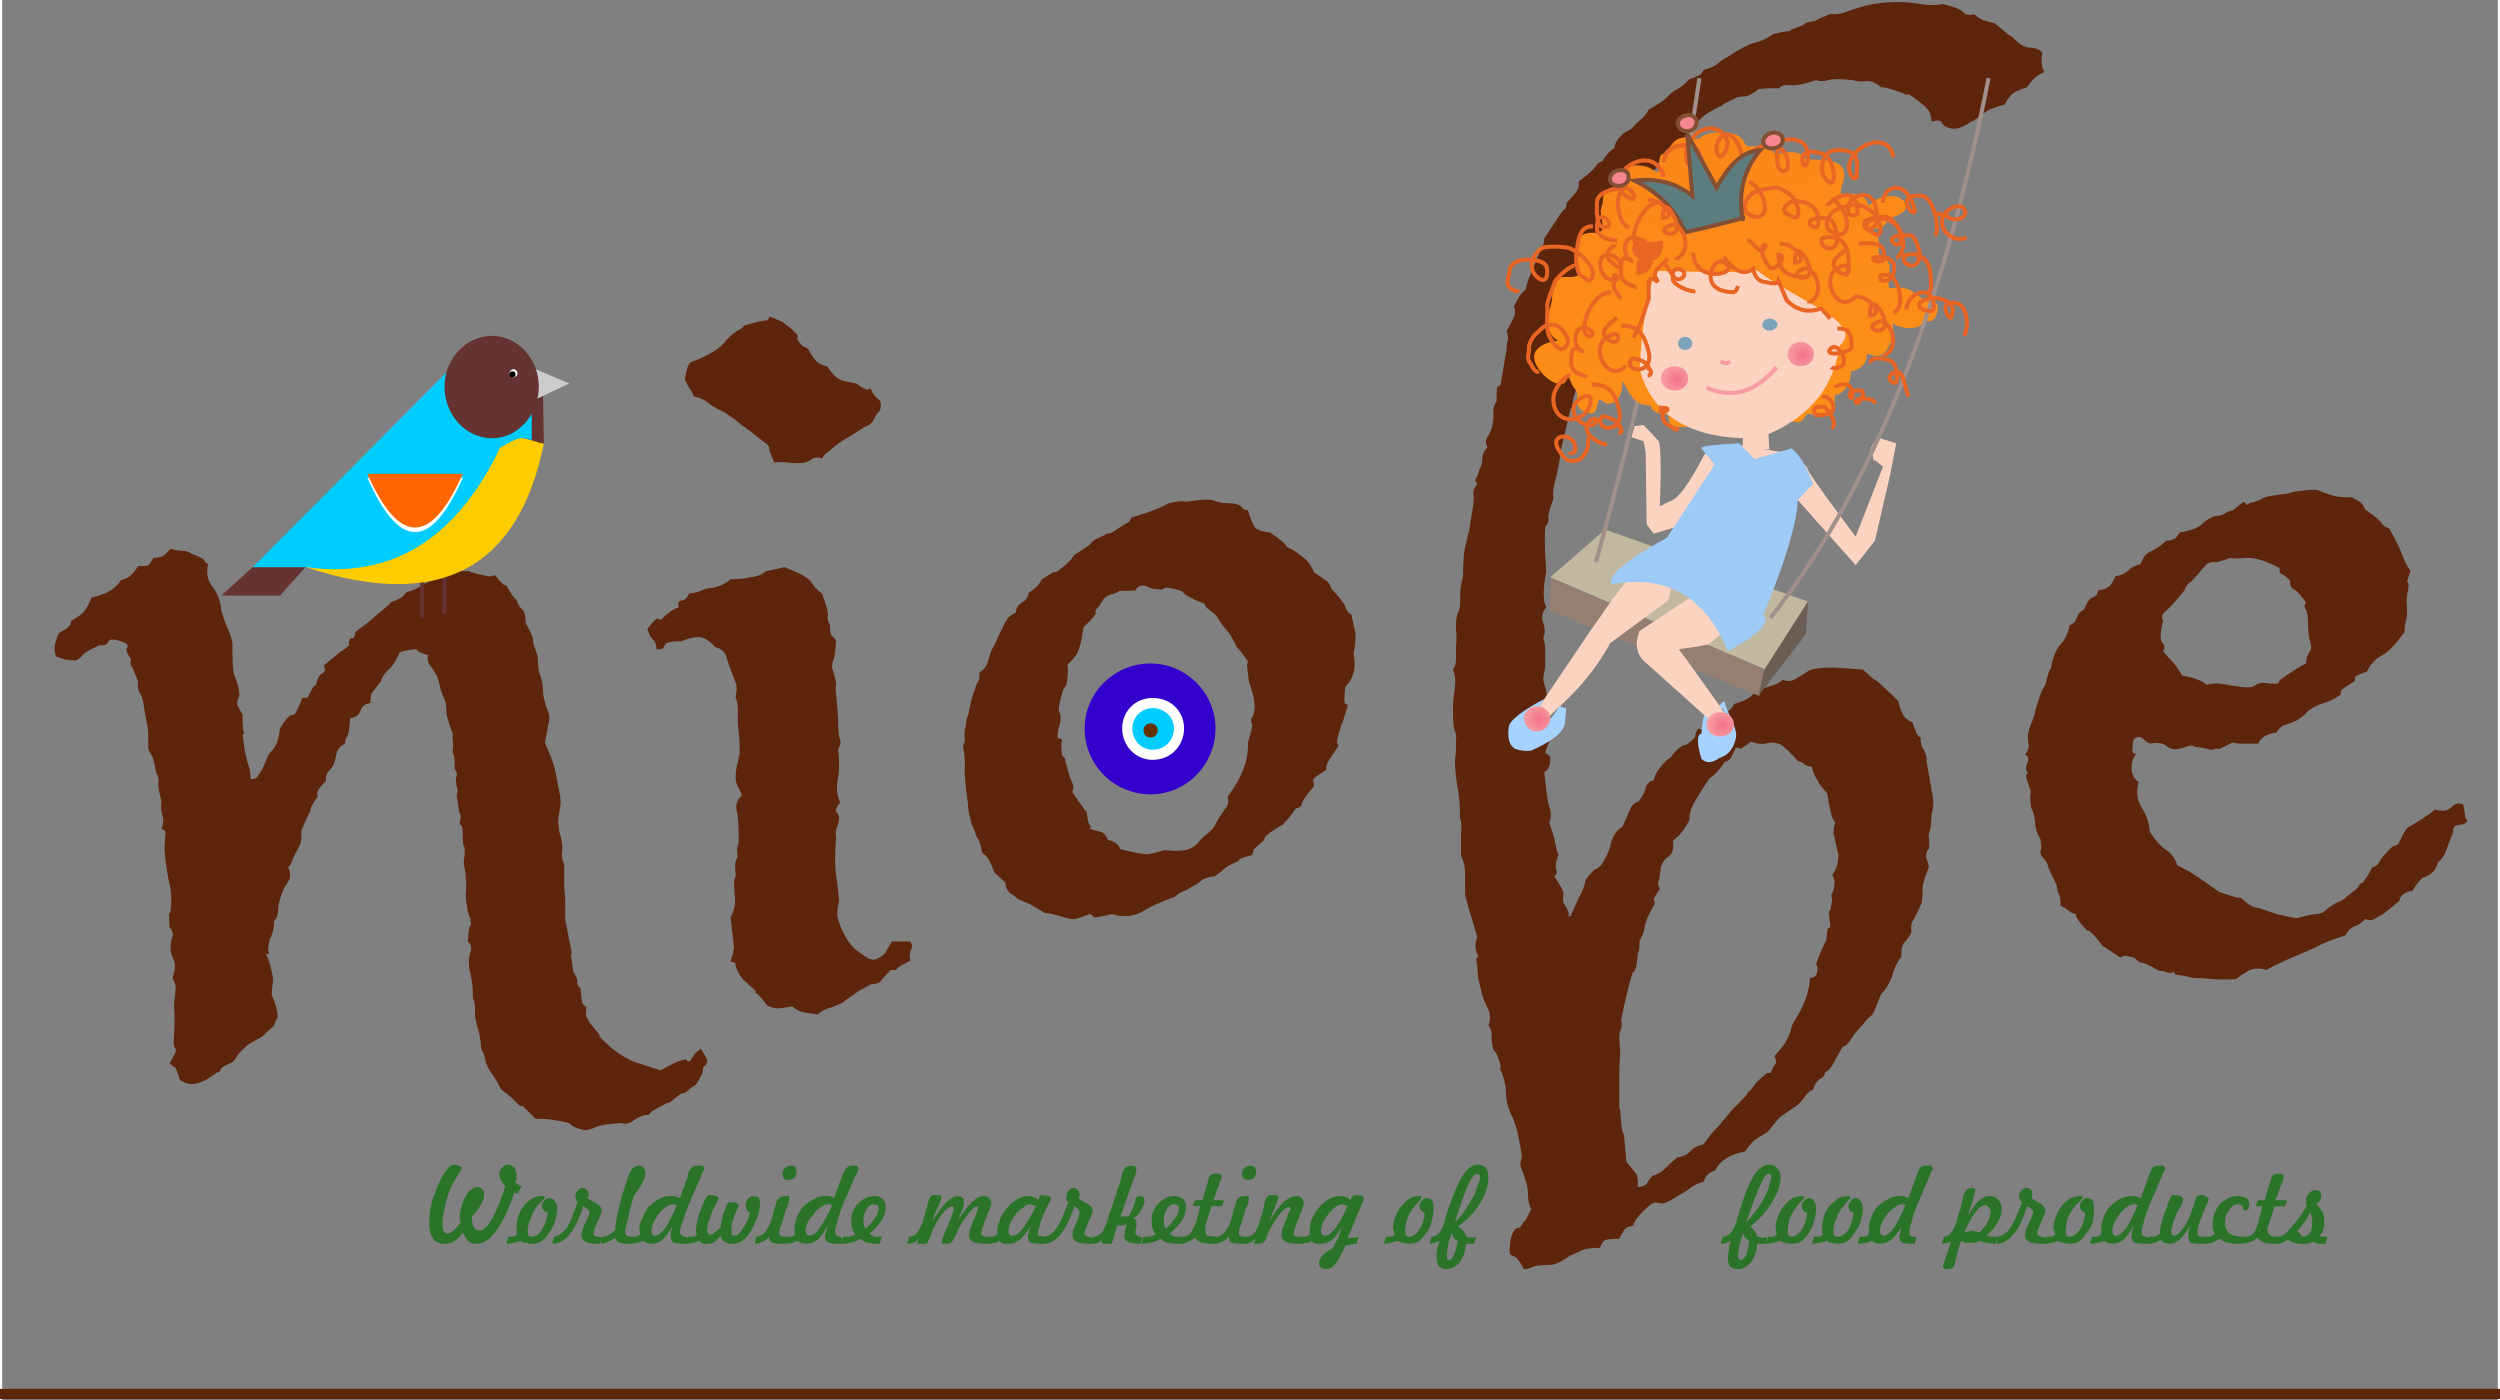
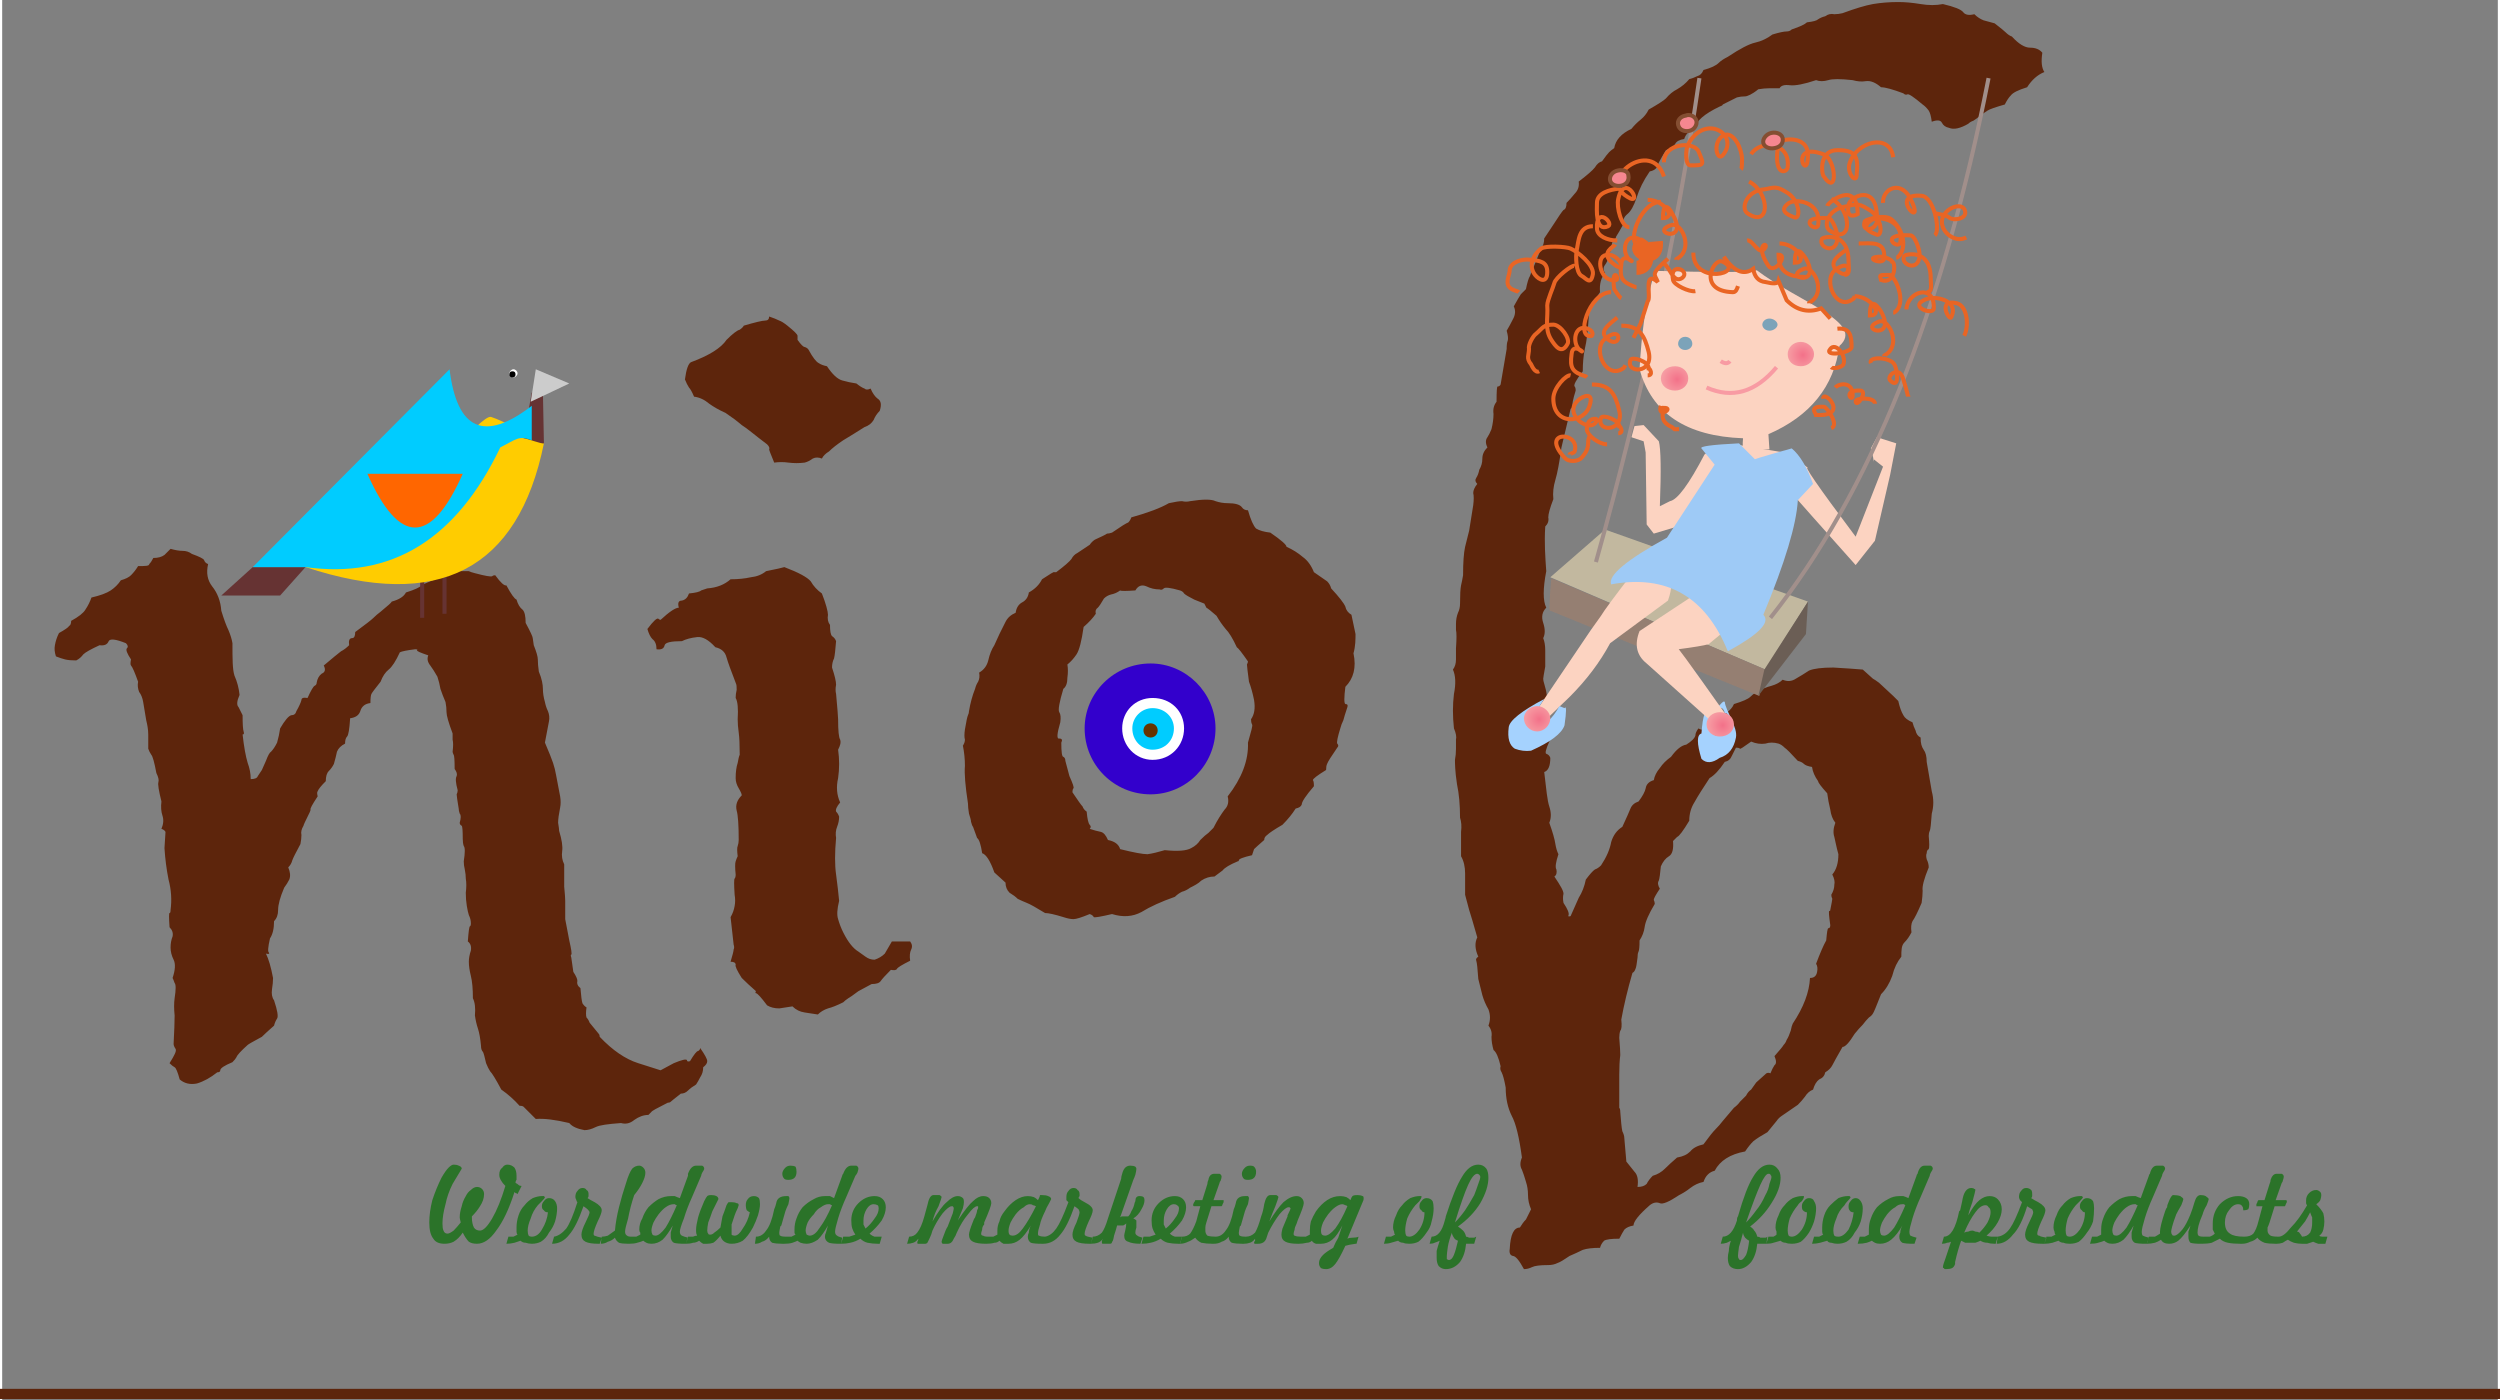
<svg xmlns="http://www.w3.org/2000/svg" version="1.2" viewBox="0 0 246 138" width="500" height="280">
  <rect x="0" y="0" width="246" height="138" fill="#808080" stroke="none" />
  <title>niobelogo-pdf</title>
  <defs>
    <clipPath clipPathUnits="userSpaceOnUse" id="cp1">
      <path d="m-123-78h518v348h-518z" />
    </clipPath>
    <linearGradient id="g1" x1="163.3" y1="2.1" x2="177.8" y2="53" gradientUnits="userSpaceOnUse">
      <stop offset="0" stop-color="#fb821a" />
      <stop offset="1" stop-color="#fd9417" />
    </linearGradient>
    <radialGradient id="g2" cx="165.1" cy="37.4" r="2.3" gradientUnits="userSpaceOnUse">
      <stop offset="0" stop-color="#f37189" />
      <stop offset="1" stop-color="#f8b4b1" />
    </radialGradient>
    <radialGradient id="g3" cx="177.5" cy="35" r="2.3" gradientUnits="userSpaceOnUse">
      <stop offset="0" stop-color="#f37189" />
      <stop offset="1" stop-color="#f8b4b1" />
    </radialGradient>
    <radialGradient id="g4" cx="151.5" cy="70.9" r="2.3" gradientUnits="userSpaceOnUse">
      <stop offset="0" stop-color="#f37189" />
      <stop offset="1" stop-color="#f8b4b1" />
    </radialGradient>
    <radialGradient id="g5" cx="169.6" cy="71.5" r="2.3" gradientUnits="userSpaceOnUse">
      <stop offset="0" stop-color="#f37189" />
      <stop offset="1" stop-color="#f8b4b1" />
    </radialGradient>
  </defs>
  <style>
		.s0 { fill: #5d250c } 
		.s1 { fill: #2b7329 } 
		.s2 { fill: none;stroke: #663333;stroke-width: .4 } 
		.s3 { fill: #663333 } 
		.s4 { fill: #ffcc00 } 
		.s5 { fill: #00ccff } 
		.s6 { fill: #cccccc } 
		.s7 { fill: #ffffff } 
		.s8 { fill: #ff6600 } 
		.s9 { fill: #000000 } 
		.s10 { fill: #3300cc } 
		.s11 { fill: #663300 } 
		.s12 { fill: #c2b89f } 
		.s13 { fill: #957f72 } 
		.s14 { fill: #6b5e55 } 
		.s15 { fill: none;stroke: #a18f8b;stroke-width: .4 } 
		.s16 { fill: url(#g1) } 
		.s17 { fill: #fcd3c1 } 
		.s18 { fill: none;stroke: #e96524;stroke-width: .4 } 
		.s19 { fill: none;stroke: #e96524;stroke-width: 1.4 } 
		.s20 { fill: url(#g2) } 
		.s21 { fill: #5c7c7e;stroke: #844e32;stroke-width: .4 } 
		.s22 { fill: #f68790;stroke: #844e32;stroke-width: .4 } 
		.s23 { fill: #7ca3b9 } 
		.s24 { fill: none;stroke: #f89ba3;stroke-width: .4 } 
		.s25 { fill: url(#g3) } 
		.s26 { fill: #a5d2fe } 
		.s27 { fill: url(#g4) } 
		.s28 { fill: url(#g5) } 
		.s29 { fill: #9ecaf6 } 
		.s30 { fill: none;stroke: #5d250c;stroke-width: 1 } 
	</style>
  <g id="Page 1" clip-path="url(#cp1)">
    <path id="Path 1" fill-rule="evenodd" class="s0" d="m55.9 92.7q0.3 1.3 0.2 1.4-0.1 0 0 0.3l0.2 1.4q0.4 0.6 0.4 0.9-0.1 0.4 0.3 0.7 0.1 1.2 0.2 1.5 0.2 0.3 0.4 0.4-0.1 0.7 0 1 0.2 0.2 0.3 0.5 0.8 1 0.9 1.1 0.1 0.1 0.1 0.3 1.9 2 3.8 2.6l2.2 0.7q1.3-0.7 1.3-0.7 1.2-0.5 1.3-0.3 0 0.2 0.3 0.1 0.6-1 0.8-1 0.2-0.1 0.2-0.3 0.7 1 0.7 1.3 0 0.3-0.4 0.6c0 0.4-0.1 0.7-0.3 1q-0.2 0.4-0.4 0.7-0.5 0.3-0.8 0.6-0.3 0.3-0.7 0.3-0.9 0.7-1 0.8-0.1 0.1-0.3 0.1-1.6 0.8-1.6 0.9 0 0-0.3 0.3-0.7 0-1.4 0.5-0.6 0.5-1.3 0.3c-1.3 0.1-2.1 0.2-2.5 0.4q-0.6 0.3-1.1 0.3-1.1-0.2-1.5-0.7-2.1-0.5-3.3-0.4-1.1-1.1-1.2-1.2-0.1-0.1-0.4-0.1-0.8-0.9-1.8-1.6-0.8-1.5-1.1-1.8-0.2-0.3-0.4-0.8-0.2-0.9-0.3-1.1-0.2-0.2-0.2-0.6-0.1-1.1-0.3-1.7-0.2-0.6-0.3-1.3 0.1-1.1-0.2-1.7 0-1.4-0.2-2.2-0.2-0.8-0.2-1.4 0-0.5 0.2-1.1 0.1-0.6-0.3-0.9 0.1-1.4 0.2-1.5 0.1 0 0.1-0.3 0-0.4-0.2-0.8-0.1-0.3-0.2-0.9-0.1-0.6-0.1-1.3 0.1-0.8 0-1.4 0-0.4-0.1-0.9-0.1-0.4-0.1-0.8 0.2-1.3 0-1.5-0.1-0.3-0.1-0.7 0-1.2-0.1-1.3-0.2-0.1-0.2-0.3 0.2-0.7 0-0.9-0.1-0.3-0.1-0.5-0.2-1.2-0.2-1.4 0.1-0.2 0.1-0.4-0.3-1.1-0.1-1.4 0.1-0.3-0.2-0.7 0-1.3-0.1-1.4-0.1-0.2-0.1-0.3 0.1-0.8 0-1.2 0-0.4 0-0.6-0.6-1.6-0.6-2.1 0-0.5-0.1-1-0.3-0.7-0.5-1.3-0.1-0.6-0.3-1.2-0.4-0.7-0.7-1.1-0.4-0.5-0.2-1-1.2-0.4-1.1-0.5 0.1-0.1-0.2-0.1c-0.8 0.1-1.3 0.2-1.5 0.3q-0.6 1.3-1.1 1.7-0.5 0.4-0.8 1.2-0.8 1-0.9 1.2-0.1 0.2-0.1 0.9-0.8 0.1-1 0.8-0.2 0.6-1 0.7-0.1 1.6-0.3 1.8-0.2 0.2-0.2 0.7-0.6 0.3-0.8 0.8-0.1 0.5-0.3 1.2-0.2 0.4-0.5 0.7-0.3 0.3-0.3 1-0.7 0.7-0.8 1-0.1 0.1 0 0.5-0.8 1.2-0.7 1.3 0 0.1-0.1 0.3-0.6 1.2-0.6 1.3-0.3 0.5-0.2 0.9 0 0.4-0.1 0.9-0.7 1.3-0.8 1.6-0.1 0.4-0.4 0.7 0.3 0.7 0.1 1.2-0.2 0.4-0.5 0.8-0.6 1.4-0.6 2.2 0 0.7-0.4 1.1 0 1.1-0.4 1.7-0.3 1.3-0.1 1.4 0.1 0.2-0.3 0.1 0.4 0.8 0.7 2.4 0 0.5-0.1 1.1-0.1 0.7 0.2 1.1 0.5 1.5 0.3 1.8-0.2 0.3-0.3 0.7-0.8 0.7-1.2 1.1-1.3 0.7-1.4 0.8-1 0.9-1.1 1.2-0.1 0.2-0.4 0.5-1.2 0.5-1.2 0.8 0 0.2-0.3 0.2-1 0.8-2 1.1-1 0.2-1.7-0.4-0.3-1.1-0.5-1.2-0.2-0.1-0.5-0.4c0.5-0.8 0.7-1.2 0.6-1.4q-0.2-0.3-0.2-0.5 0.1-1.9 0.1-2.8-0.1-1 0-1.7 0.2-1.3 0-1.5-0.1-0.3-0.2-0.5 0.4-1.2 0.1-1.8-0.3-0.6-0.3-1.2 0-0.6 0.2-1.1 0.1-0.5-0.3-0.9-0.1-1.4 0-1.4 0.1 0 0.1-0.3 0.2-1.5-0.2-3-0.3-1.5-0.4-3.1 0.1-1.4 0.1-1.6-0.1-0.2-0.4-0.3 0.3-0.7 0.1-1.3-0.2-0.6-0.1-1.4-0.4-1.6-0.3-1.9 0.1-0.3-0.2-0.9-0.3-1.6-0.5-1.8-0.2-0.3-0.3-0.6 0-0.6 0-1.4c0-0.5-0.1-1-0.2-1.4l-0.3-1.8q-0.1-0.6-0.4-1-0.2-0.5-0.1-1-0.5-1.4-0.7-1.6-0.1-0.1 0-0.6-0.6-0.9-0.4-1.1 0.2-0.2-0.1-0.5-1.5-0.6-1.7-0.2-0.2 0.5-0.9 0.4-1.3 0.6-1.6 0.9-0.3 0.4-0.7 0.6-0.7 0-1.1-0.1-0.4-0.1-0.9-0.3-0.2-0.6-0.1-1.1 0.1-0.6 0.4-1.2 0.9-0.5 1-0.7 0.2-0.1 0.2-0.5 1.1-0.6 1.4-1.1 0.4-0.6 0.6-1.2 1.3-0.3 1.9-0.7 0.6-0.4 1-1 0.7-0.2 1-0.5 0.4-0.4 0.7-0.9c0.7 0 1.1 0 1.1-0.2q0.2-0.2 0.4-0.6 0.7 0 1.1-0.3 0.4-0.4 0.6-0.6 0.7 0.2 1.2 0.2 0.5 0 0.9 0.3 1.1 0.4 1.2 0.6 0.1 0.3 0.4 0.4-0.3 1.3 0.4 2.2 0.8 1 0.9 2.4 0.4 1.3 0.7 1.9 0.3 0.7 0.4 1.3c0 1.5 0 2.6 0.2 3.2q0.4 0.9 0.5 1.9-0.4 0.9-0.1 1.2 0.2 0.4 0.4 0.8 0 1.3 0.1 1.6 0.1 0.3-0.1 0.3 0.2 1.8 0.5 2.8 0.3 0.8 0.3 1.6 0.6 0 0.7-0.3 0.2-0.3 0.4-0.6 0.1-0.2 0.4-0.9 0.3-0.8 0.5-0.9 0.3-0.3 0.6-0.9 0.2-0.7 0.3-1.4 0.7-1.2 1.1-1.3 0.4 0 0.5-0.4 0.4-0.7 0.5-1.1 0-0.3 0.6-0.2 0.5-1.1 0.7-1.2 0.2-0.1 0.2-0.3 0.1-0.6 0.5-0.9 0.5-0.2 0.2-0.8 1.3-1.1 1.7-1.4 0.4-0.2 0.8-0.6-0.1-0.7 0.3-0.7 0.3 0 0.3-0.6 1.5-1.1 1.8-1.4 0.3-0.3 0.7-0.6 1.1-0.9 1.1-1 1.1-0.3 1.4-0.9 1.3-0.4 1.7-0.8 1.6-0.7 2.1-0.9 0.6-0.3 1-0.4 1.2 0 1.4 0 0.2 0.1 0.6 0.2 1.5 0.4 1.7 0.3 0.1-0.1 0.3-0.1 0.8 1.1 1.1 1 0.7 1.3 1 1.4 0.2 0.7 0.6 1 0.3 0.3 0.3 1.3 0.7 1.3 0.7 1.5 0 0.1 0.1 0.7 0.4 1 0.4 1.4 0 0.5 0.1 1.2c0.3 0.7 0.4 1.3 0.4 1.7q0 0.6 0.2 1.3 0.1 0.5 0.3 0.9 0.2 0.5 0.1 1l-0.4 2.1q0.6 1.4 0.8 2 0.2 0.6 0.3 1.2 0.3 1.5 0.4 2.1 0.1 0.6 0 1.1-0.2 1-0.2 1.5 0.1 0.6 0.1 0.8 0.4 1.3 0.3 2-0.1 0.7 0.2 1.3 0 1 0 1.4 0 0.4 0 0.8 0.1 1 0.1 1.4 0 1.3 0 1.8zm19.7-61.5q0.6 0.2 1 0.4 0.3 0.1 0.8 0.5 1 0.8 1 1 0 0.3 0 0.4 0.5 0.7 0.7 0.7 0.3 0.1 0.4 0.3 0.6 1.1 1 1.3 0.3 0.2 0.8 0.3 0.8 1.2 1.5 1.4 0.7 0.2 1.4 0.3 0.5 0.4 0.8 0.5 0.2 0.2 0.6 0 0.3 0.7 0.7 1 0.5 0.3 0.2 1.2-0.4 0.4-0.6 0.9-0.3 0.5-0.9 0.7-1.1 0.7-2.1 1.3-0.9 0.6-1.4 1.1-0.5 0.3-0.7 0.7-0.5-0.2-0.9 0-0.4 0.3-0.8 0.4-0.8 0.1-1.6 0-0.7-0.1-1.4 0-0.5-1.2-0.5-1.3 0.1-0.2-0.2-0.5c-1.2-0.9-2-1.6-2.5-1.9q-0.7-0.6-1.6-1.2-0.9-0.4-1.6-0.9-0.7-0.6-1.5-0.7-0.3-0.7-0.5-0.9-0.2-0.3-0.4-0.8 0.2-1.5 0.6-1.7 2.7-1 3.5-2.2 0.9-0.9 1.3-1 0.3-0.2 0.4-0.4 1.7-0.5 2.1-0.5 0.4 0 0.4-0.4zm13.9 61.6q0.3 0.4 0.1 0.8-0.2 0.4-0.1 1.1-1.2 0.6-1.3 0.8-0.1 0.2-0.6 0.1-0.8 0.8-1 1.1-0.2 0.3-0.9 0.3l-1.3 0.7q-0.8 0.6-1 0.7-0.3 0.2-0.5 0.4c-0.6 0.3-1.1 0.5-1.5 0.6q-0.6 0.2-1 0.6-0.7-0.1-1.3-0.2-0.7-0.1-1.2-0.6-0.6 0.1-1.3 0.2-0.7 0-1.2-0.3-0.9-1.2-1.1-1.2-0.1 0 0-0.2-0.8-0.7-1.4-1.3-0.7-1.1-0.6-1.3 0-0.3-0.5-0.3 0.3-1 0.3-1.2 0.1-0.2 0-0.5l-0.3-2.7q0.3-0.5 0.4-1.1 0.1-0.5 0-1.1-0.1-1.5 0-1.6 0.1-0.1 0.1-0.4-0.1-1 0-1.3 0.1-0.3 0.2-0.5-0.1-0.8 0-1 0.1-0.3 0.1-0.6 0-2.2-0.2-2.9-0.2-0.8 0.5-1.5 0-0.2-0.3-0.7-0.3-0.5-0.3-1 0-0.9 0.2-1.5 0.1-0.6 0.2-0.8 0-1.5-0.1-2.2-0.1-0.7-0.1-1.3 0.1-1.6-0.2-2.1 0-0.4 0.1-0.8c0-0.3 0-0.5-0.1-0.7q-0.7-1.8-0.9-2.5-0.2-0.8-1.1-1-1-1.1-1.8-1-0.9 0.1-1.5 0.4-1.6 0-1.7 0.4-0.1 0.5-0.8 0.4 0-0.7-0.4-1-0.3-0.3-0.5-1 0.9-1.2 1.1-1 0.1 0.1 0.2 0.1 1.3-1.2 1.8-1.2-0.2-0.7 0.3-0.7 0.5-0.1 0.7-0.7 1-0.1 1.2-0.3 0.3-0.1 0.6-0.2 1.4-0.1 2.3-0.9 1.1 0 2-0.2 0.9-0.1 1.5-0.6 1.5-0.3 1.8-0.4 2.1 0.8 2.6 1.4 0.4 0.7 1.1 1.2c0.4 1 0.6 1.8 0.6 2.1q-0.1 0.6 0.2 1 0 0.9 0.2 1.1 0.3 0.2 0.4 0.5-0.1 1.3-0.2 1.7-0.2 0.4-0.2 0.9 0.4 1.2 0.4 1.7-0.1 0.5 0 0.9 0.2 2.2 0.2 2.5 0 1.7 0.2 2c0.1 0.3 0 0.6-0.2 1q0.2 1.4 0 2.8-0.3 1.3 0.2 2.4-0.5 0.6-0.4 0.9 0.2 0.2 0.3 0.5 0 0.5-0.2 1-0.2 0.5-0.1 1.1-0.2 2.2 0 3.6 0.2 1.5 0.3 2.6-0.3 1.2-0.1 1.8 0.2 0.7 0.5 1.3c0.5 1 1 1.6 1.5 1.9q0.3 0.2 0.7 0.5 0.4 0.3 0.9 0.3 0.6-0.2 1-0.6 0.3-0.5 0.7-1.2zm8.8-30.3q0.3-0.6 0.6-1.2 0.3-0.6 1-0.9 0.1-0.7 0.6-1 0.6-0.3 0.7-1 0.9-0.5 1.3-1.3 1.2-0.8 1.2-0.7 0 0 0.2 0 1.2-0.9 1.5-1.3 0.2-0.4 0.6-0.6 0.9-0.6 1.2-0.8 0.2-0.3 0.5-0.5 1.1-0.5 1.2-0.6 0.2 0 0.5-0.1 1.3-0.9 1.6-1 0.2-0.2 0.3-0.5 2.5-0.7 3.7-1.4 0.9-0.2 1.3-0.2 0.4 0.1 0.8 0 1.9-0.3 2.5 0 0.6 0.2 1.2 0.2 1.1 0 1.4 0.4 0.2 0.3 0.6 0.3 0.4 1.4 0.8 1.8 0.5 0.3 1.4 0.4 1.6 1.1 1.6 1.4 0.9 0.4 1.6 1 0.7 0.5 1.1 1.5 1 0.7 1.3 0.9 0.3 0.3 0.4 0.7 1.2 1.3 1.4 1.8 0.1 0.5 0.6 0.8 0.2 1 0.4 1.9c0 0.5 0 1.2-0.2 1.9 0.3 1.4 0 2.5-0.8 3.3q-0.2 1.6 0 1.7 0.3 0 0.2 0.3-0.3 0.9-0.4 1.3-0.2 0.4-0.3 0.8-0.4 1.3-0.3 1.5 0.2 0.2 0 0.4-0.9 1.3-1 1.6-0.1 0.2-0.1 0.6-1.3 0.8-1.3 1 0.1 0.1 0.1 0.6-1.2 1.4-1.2 1.8-0.1 0.3-0.6 0.4-0.5 0.8-1.3 1.6-1.2 0.7-1.5 1-0.3 0.2-0.3 0.5-0.8 0.7-1 0.9-0.1 0.3-0.2 0.6-1.3 0.3-1.3 0.5 0 0.1-0.1 0.1-1.2 0.5-1.5 0.9-0.4 0.3-0.8 0.6-0.7 0-1.3 0.4c-0.3 0.3-0.7 0.5-1.1 0.7q-0.4 0.3-0.8 0.4-0.4 0.2-0.7 0.5-2 0.7-3.3 1.5-1.3 0.7-2.9 0.2-1.7 0.4-1.8 0.3-0.1-0.2-0.4-0.3-1.2 0.5-1.6 0.5-0.4 0-1-0.2-1.3-0.4-1.8-0.4-1.3-0.8-1.8-1-0.5-0.2-0.9-0.4-0.3-0.3-0.8-0.6-0.4-0.4-0.4-1-1.1-1-1.1-1-0.6-1.7-1.2-1.9-0.2-1.3-0.5-1.5-0.4-1.1-0.4-1.1-0.1-0.1-0.2-0.5 0-0.2-0.2-0.8-0.1-0.6-0.1-1-0.4-2.6-0.3-3.7 0-1-0.2-2 0.2-0.3 0.2-0.6-0.1-0.3 0-1 0.2-1.2 0.3-1.4 0.1-0.2 0.1-0.4 0.2-1.2 0.6-2.2 0.1-0.4 0.3-0.7 0.2-0.4 0.1-0.9 0.7-0.4 0.9-1.2 0.2-0.9 0.6-1.5zm19.2-3.4q-0.8-0.4-1-0.6-0.1-0.2-0.4-0.3-1.4-0.4-1.6-0.2-0.2 0.2-0.4 0.1-0.7 0-1.3-0.3-0.7-0.3-1.1 0.4-1.4 0.1-1.5 0-0.4 0.3-0.9 0.4-0.4 0.1-0.7 0.4-0.4 0.7-0.6 0.9-0.3 0.2-0.2 0.6-0.4 0.6-1.2 1.3-0.3 2.1-0.7 2.7-0.4 0.6-0.9 1 0.1 0.6 0 1.3 0 0.8-0.4 1.1-0.6 2-0.4 2.3 0.2 0.3 0.1 1-0.5 1.7-0.1 1.6 0.4 0 0.2 0.4 0 1.4 0.2 1.4 0.2 0.1 0.2 0.4l0.4 1.5q0.5 1.1 0.4 1.2-0.1 0.1-0.1 0.4 0.8 1.2 1 1.4 0.1 0.3 0.4 0.5 0.1 1.1 0.3 1.3 0.2 0.2 0 0.4 0.6 0.2 1.1 0.3 0.4 0.1 0.7 0.8 1 0.2 1.2 0.9 2 0.5 2.7 0.5 0.7-0.1 1.7-0.4 1.9 0.2 2.6-0.2 0.6-0.3 0.9-0.8 0.5-0.5 0.8-0.7 0.2-0.2 0.5-0.5c0.4-0.8 0.8-1.4 1.1-1.8q0.5-0.5 0.3-1.3 2.1-2.7 2-5.3c0.3-1.1 0.5-1.7 0.4-1.8q-0.1-0.2-0.1-0.5 0.5-0.7 0.3-1.9-0.2-1-0.5-1.8-0.2-1.5-0.2-1.7 0.1-0.2 0.1-0.3-0.9-1.3-1.1-1.4-0.6-1.3-1.1-1.8-0.5-0.6-0.9-1.3-0.8-0.7-1-0.8-0.1-0.2-0.2-0.4zm30.8-24.7q0-0.6 0.1-0.8 0.1-0.3-0.1-1 0.3-0.5 0.6-1.1 0.4-0.7 0.1-1.3 0.5-0.9 0.7-1.2 0.2-0.2 0.5-0.5 0.2-1 0.4-1.3 0.1-0.3 0.2-0.5 0.7-1.7 0.9-2.2 0.3-0.4 0.3-1l0.8-1.2q0.9-1.4 1.1-1.6 0.3-0.1 0.3-0.7 0.4-0.4 0.8-0.9 0.5-0.5 0.4-1.2 1.3-1 1.6-1.4 0.3-0.5 0.7-0.6 0.5-0.7 0.7-0.9 0.2-0.2 0.5-0.4 0.2-1.2 1.7-1.9 0.4-0.5 0.9-0.9 0.5-0.4 0.8-1 1.4-0.8 1.7-1.1 0.5-0.6 1.1-0.9 0.7-0.4 1.2-1 0.4-0.1 0.8-0.3 0.4-0.1 0.6-0.6 1.1-0.3 1.5-0.7c0.2-0.2 0.5-0.4 0.9-0.6q1.8-1.2 2.7-1.4 0.9-0.2 1.7-0.8 1-0.3 1.4-0.3 0.3 0 0.5-0.2 1.2-0.4 1.5-0.7 0.9-0.1 1.1-0.3 0.3-0.2 0.7-0.3 0.4-0.3 0.9-0.2 0.4 0 0.8-0.1 1.9-0.7 3-0.9 1.2-0.2 2.5-0.2 1 0 2.2 0.2 1.2 0.2 2.2 0 1.7 0.4 2 0.8 0.3 0.4 1.1 0.2 0.4 0.4 0.9 0.6 0.4 0.1 1.1 0.3 0.9 0.7 1.1 0.9 0.3 0.3 0.6 0.4 1 1.1 1.8 1.1 0.8 0 1.2 0.5-0.2 1.3 0.2 1.9-1 0.4-1.7 1.5-1.3 0.4-1.6 0.8-0.3 0.3-0.6 0.9-1.4 0.4-1.7 0.6-0.3 0.2-0.6 0.4-0.6 0.5-0.8 0.6-0.3 0.1-0.5 0.3-1.2 0.7-1.9 0.4-0.5-0.1-0.7-0.5-0.2-0.4-1-0.1-0.1-0.8-0.3-1.1-0.3-0.4-0.6-0.6-1.3-1.1-1.5-1-0.2 0.1-0.4-0.1-1.6-0.6-2.2-0.6-0.8-0.7-1.5-0.6-0.6 0.1-1.3-0.1-1.8-0.2-2.4 0-0.7 0.2-1.2 0-1.8 0.6-2.6 0.5-0.8-0.1-1 0.3-0.6 0-1 0-0.5 0-1.1 0.1c-0.6 0.5-1.1 0.7-1.3 0.7q-0.4 0-0.8 0.1-1.4 0.7-1.4 0.7 0 0.1-0.3 0.2-2.3 1.1-2.4 2.1-0.9 0.4-1.1 1.1-0.7 0.1-0.9 0.5-0.3 0.4-0.9 0.6-0.8 1.3-0.9 1.7-0.2 0.3-0.7 0.4-0.9 1.3-1.3 2.6-0.4 1.2-0.9 1.6-0.5 0.4-0.4 1-0.5 0.9-0.7 1.2-0.1 0.4-0.4 0.6-0.3 1.7-0.7 2.2-0.3 0.4 0 0.8-0.6 0.7-0.5 1.9-0.7 1.1-1 1.4-0.2 0.3-0.1 0.9c-0.1 1.5-0.2 2.5-0.4 3.3q-0.2 1-0.2 2.2-1 1.3-0.8 1.5 0.1 0.1 0.1 0.4-0.4 1.3-0.3 1.5c0 0 0 0.2-0.2 0.3l-0.9 3.8q-0.3 2.2-0.6 3.2-0.3 1-0.2 1.9-0.5 1.3-0.5 1.8 0.1 0.5-0.3 0.9c-0.1 1.6 0 3 0.1 4.4q-0.5 2.6 0 3.6-0.6 0.6-0.3 1.5 0.3 0.9 0 1.5 0.2 0.5 0.2 1.2 0 0.8 0 1.6-0.2 1.1-0.2 1.2 0 0.2 0.1 0.5 0.4 1.3 0.2 1.9-0.1 0.6-0.1 1.2 0.1 1.6 0.3 1.9 0.2 0.3 0.1 0.7-0.5 1.1-0.3 1.2 0.3 0.1 0.4 0.4 0 1.2-0.6 1.4c0.2 1.7 0.3 2.8 0.5 3.4q0.3 0.9 0 1.6 0.5 1.4 0.6 2.1 0.1 0.6 0.3 1-0.4 1.2-0.2 1.5 0.1 0.5-0.2 0.7c0.6 0.9 0.9 1.4 0.9 1.7q-0.1 0.4 0 0.9 0.6 0.9 0.5 1.2-0.1 0.2 0.2 0.1 0.4-0.9 0.8-1.8 0.5-0.8 0.7-1.8 0.6-0.8 0.9-1 0.3-0.1 0.6-0.4 0.8-1.2 1-2.3 0.3-1 1.1-1.5 0.6-1.3 0.8-1.8 0.2-0.5 0.8-0.7 0.6-0.8 0.7-1.3 0.1-0.6 0.8-0.8 0.1-0.6 0.6-1.2 0.4-0.6 1.1-1.1 0.8-1.1 1.5-1.2 0.8-0.5 0.9-0.9 0-0.3 0.3-0.7 0.5 0.3 0.8-0.1 0.3-0.4 0.7-0.7c0.4-0.2 0.8-0.5 1.2-0.7q0.6-0.4 0.8-0.9 1.3-0.4 1.6-0.7 0.2-0.2 0.6-0.5c0.6-0.3 1.1-0.5 1.5-0.6q0.7-0.2 1.1-0.6 0.7 0.3 1.3-0.1 0.7-0.4 1.3-0.8 0.7-0.3 2.4-0.3 1.7 0.1 2.9 0.2 0.9 0.8 1 0.9 0.2 0.1 0.6 0.4 1.2 1.1 1.4 1.3 0.2 0.2 0.5 0.5 0.2 0.9 0.5 1.4 0.2 0.4 0.9 0.7 0.1 0.4 0.3 0.8 0.1 0.5 0.5 0.7c0 0.6 0.1 0.9 0.3 1.2q0.3 0.4 0.3 1.2 0.3 1.8 0.5 2.9 0.3 1.1 0 2.2-0.1 1.5-0.2 1.7-0.1 0.2-0.1 0.5 0.1 1.1 0 1.3-0.2 0.1-0.2 0.4-0.1 0.2 0 0.6 0.2 0.4 0.2 0.8-0.7 1.7-0.6 2.3 0 0.5-0.1 1.2-0.6 1.4-0.9 1.8-0.2 0.4-0.1 1.1-0.3 0.6-0.7 1c-0.3 0.3-0.3 0.8-0.3 1.4-0.4 0.5-0.7 1.1-0.9 1.9q-0.4 1.1-1.1 1.8-0.7 1.8-0.8 1.9-0.1 0.2-0.4 0.4-0.3 0.3-0.6 0.7-0.4 0.4-0.8 0.9-0.8 1.3-1.2 1.3-0.8 1.4-1 1.8-0.2 0.4-0.7 0.7-0.1 0.5-0.6 0.7-0.4 0.3-0.6 1-0.5 0.2-0.8 0.7-0.3 0.4-0.7 0.8-1.3 0.9-1.6 1.1-0.3 0.2-0.5 0.5-0.8 1-0.9 1.1-0.9 0.5-1.4 0.9-0.4 0.4-0.8 1-2.2 0.4-3 1.9-0.8 0.2-1.1 1.1c-0.5 0.1-0.9 0.3-1.3 0.6q-0.5 0.4-1.1 0.7-1.5 1-1.9 0.8-0.5-0.2-1 0.2-1.6 1.4-1.6 2-0.6 0.1-0.9 0.4-0.2 0.3-0.5 0.9-1.2 0-1.5 0.2-0.3 0.3-0.4 0.7-1.1 0-1.7 0.2-0.6 0.3-1.3 0.6c-0.6 0.4-0.9 0.6-1.2 0.7q-0.4 0.2-0.9 0.2-1.2 0-1.6 0.2-0.4 0.2-0.8 0.2-0.7-1.3-1.1-1.3-0.4-0.1-0.3-0.7 0.1-2.1 1-2.1 0.3-0.5 0.6-0.8 0.2-0.4 0.5-1-0.3-0.7-0.3-1.4 0-0.7-0.2-1.3-0.2-0.7-0.4-1.2-0.3-0.5 0-1.2-0.4-3-1-4.1-0.6-1.2-0.6-2.8-0.2-1.1-0.4-1.5-0.2-0.3-0.1-0.6-0.3-1.3-0.7-1.6-0.2-0.7-0.2-1.3 0.1-0.6-0.3-1.1 0.3-0.8 0-1.6-0.4-0.7-0.6-1.4l-0.4-1.6q-0.1-1.5-0.2-1.8-0.1-0.2 0.2-0.4-0.5-1.1-0.1-1.9-0.6-2.1-0.8-2.7-0.2-0.7-0.4-1.5 0-1.2 0-2.1 0-1-0.4-1.7 0-1.6 0-2.4 0.1-0.8-0.1-1.4 0-1.9-0.3-3.3c-0.2-1.3-0.2-2.1-0.2-2.4q0.1-0.5 0.1-1.1 0-0.4 0-0.9 0.1-0.4-0.2-1.1-0.2-1.8 0-3.4 0.3-1.5-0.1-2.4 0.3-0.4 0.3-1 0-0.6 0-1.1 0.1-1.4 0-1.8 0-0.3 0-0.6 0-0.6 0.2-1.1 0.2-0.4 0.2-0.9 0-1.3 0.1-1.8 0.1-0.4 0.2-1 0-1.9 0.2-2.8 0.2-0.8 0.4-1.6l0.4-2.5q0.1-0.8 0-1.2 0-0.4 0.4-0.9-0.3-0.3-0.1-0.6 0.2-0.3 0.3-0.8 0.3-0.5 0.3-1.1 0-0.6 0.5-1.1-0.3-0.6 0-1 0.2-0.3 0.4-0.8 0.2-0.8 0.2-1.5-0.1-0.7 0.3-1.2 0-1.5 0.1-1.5 0.2 0 0.3-0.2zm26.4 69.7q0.8-0.9 0.9-1.1 0.2-0.2 0.3-0.5 0.2-0.3 0.4-0.9 0.1-0.5 0.2-0.7 1.6-2.4 1.7-4.5 0.6 0 0.7-0.6 0.1-0.5-0.1-0.8 0.6-1.6 1-2.3 0.1-1.2 0.2-1.2 0.2 0 0.2-0.3-0.2-1.4-0.1-1.4 0.1 0 0.1-0.1 0.2-1 0.2-1.1-0.1-0.2-0.1-0.4 0.3-0.5 0.3-1 0.1-0.4-0.2-1 0.6-0.7 0.6-2c-0.2-0.7-0.3-1.3-0.4-1.7q-0.2-0.6 0.1-1.4-0.4-0.5-0.5-1.3-0.2-0.8-0.3-1.6-0.9-1-0.9-1.2-0.5-0.7-0.6-1.4-0.6-0.1-0.8-0.3-0.2-0.2-0.6-0.3-1-1.1-1.3-1.3-0.3-0.3-0.6-0.4-0.7-0.2-1.3 0-0.7 0.1-1.4-0.2-1.1 0.8-1.1 0.7-0.1-0.1-0.4-0.1-0.2 0.4-0.4 0.8-0.2 0.5-0.7 0.6-0.8 1.2-1.5 1.6-1 1.5-1.5 2.4-0.5 0.8-0.5 1.8-0.9 1.5-1.2 1.6c-0.1 0.1-0.2 0.2-0.4 0.4q0.1 1.2-0.4 1.5-0.5 0.3-0.8 1-0.1 1.1-0.2 1.4-0.2 0.3 0.1 0.8-0.6 0.9-0.6 1.1 0.1 0.2 0.1 0.4-0.9 1.5-1 2.3-0.1 0.7-0.5 1.3 0 0.9-0.1 1.1-0.1 0.2-0.1 0.6-0.1 0.9-0.2 1.1-0.1 0.3-0.3 0.4-0.7 2.4-1.1 4.6 0.1 0.9-0.1 1.1-0.1 0.3-0.1 0.7 0.1 1.2 0.1 1.7-0.1 0.8-0.1 1.9 0 1.1 0 1.7 0 1.5 0 1.6 0.1 0.1 0.1 0.4 0.1 1.4 0.2 1.9 0.2 0.4 0.2 0.7l0.2 2.3q0.4 0.5 0.8 1c0.3 0.3 0.4 0.8 0.3 1.5q0.6 0 0.9-0.3 0.2-0.4 0.6-0.8 0.7-0.2 1.2-0.7 0.5-0.5 1.2-1.1c0.6-0.1 1-0.3 1.3-0.6q0.4-0.5 1.3-0.7 0.8-1.1 1.2-1.5 0.4-0.4 0.7-0.8l1.1-1.3q0.4-0.3 0.6-0.6 0.3-0.3 0.6-0.6 0.2-0.4 0.5-0.6 0.2-0.3 0.5-0.7 0.9-0.8 1-0.9 0.2-0.1 0.4 0 0.2-0.5 0.4-0.8 0.3-0.2 0-0.9z" />
-     <path id="Path 2" fill-rule="evenodd" class="s0" d="m234.7 90.1q-0.6 0.3-0.9 0.5-0.2 0.2-0.9 0-0.4 0.5-1 0.7-0.7 0.3-0.9 0.9-2 0.6-3 1.2c-1.6 0.7-2.6 1.1-3.2 1.4q-0.9 0.4-1.6 0.8-1.1-0.3-1.8 0.1-0.7 0.4-1.2 0.8-1.2 0.1-2.4 0-1.1-0.1-1.8-0.1-1.3-0.3-1.6-0.3-0.3 0-0.3-0.3-0.6 0.2-0.8 0-0.3-0.1-0.7-0.1-1.3-0.8-1.7-0.8-0.4-0.1-0.6-0.4 0-0.1-0.6-0.2-0.6-0.2-0.9 0.1l-1.8-1.2q-1.1-1.5-1.5-1.5-1.1-1.1-1.1-1.6-0.5-0.1-0.8-0.4-0.2-0.2-0.7-0.4 0-1-0.2-1.2-0.1-0.2-0.2-0.9-0.8-1.6-0.8-1.7-0.1-0.5-0.4-0.8-0.3-0.3-0.4-0.6 0-0.2 0.1-0.5 0-0.4-0.1-0.9-0.5-0.8-0.5-1.6-0.1-0.9-0.4-1.5-0.1-0.5-0.1-1.1 0.1-0.5 0-0.7-0.4-1.1-0.4-1.3 0-0.2 0.2-0.3c-0.2-0.2-0.3-0.5-0.1-0.9q0.3-0.7-0.2-0.9 0.5-0.6 0.3-1.3-0.1-0.8 0.2-1.5 0.4-0.9 0.6-1.9 0.4-1.3 0.6-1.7 0.2-0.3 0.3-0.5 0.3-1.2 0.4-1.4 0.2-0.2 0.2-0.5 0.3-1.5 1-2.2 0.6-0.7 0.8-1.8 0.5-0.1 0.7-0.7 0.2-0.6 0.7-0.8 0.4-1 0.8-1.2 0.5-0.1 0.6-0.7 0.8-0.1 1.2-0.5 0.3-0.4 0.5-0.9 0.8-0.1 1.3-0.6 0.4-0.4 1.2-0.6 0.3-1 1.1-1.3 0.8-0.4 1.4-1 1 0 1.3-0.8 1.7-0.3 2.2-0.8 0.5-0.5 1.2-0.8 0.9-0.1 1.1-0.3 0.3-0.2 0.8-0.3 1.2-1.1 1.2-0.7 0.1 0.3 0.4 0 0.5-0.1 1-0.3 0.4-0.3 1-0.4 1.2-0.2 1.6-0.2 0.3-0.1 0.7-0.2 1.8-0.3 2.4-0.2 0.7 0.3 1.7 0.6 1.1 0.2 1.7 0.1 0.3 0.2 0.7 0.4 0.4 0.2 0.6 0.8 1.3 0.9 1.6 1.3 0.2 0.4 0.8 0.6 0.9 1.6 1.2 2.4 0.3 0.9 0.9 1.8-0.4 1-0.3 1.1 0.1 0.1 0.1 0.3 0 0.3-0.1 0.7-0.1 0.5-0.1 0.9 0.1 1 0 1.7-0.2 0.6-0.2 1.3-1.3 1.8-2.2 2.3-1 0.5-1.5 1.6-1.2 0.4-1.2 0.6 0.1 0.3-0.1 0.4-1.1 0.7-1.2 0.8-0.1 0.2-0.1 0.5-1.1 0.7-2 0.9-1 0.4-1.4 0.9-0.4 0.4-0.9 0.7-0.4 0.2-1 0.4-0.6 0.1-1 0.8c-0.9 0.1-1.6 0.5-1.8 1.1q-1.6 0-2 0-0.4-0.1-0.6-0.1-1.4 0.8-1.5 0.6 0-0.1-0.1 0-0.4 0.2-0.9 0-0.5-0.1-1.2-0.2-0.2-0.2-0.8 0-0.5 0.2-0.7 0.2-0.8 0.2-1.3-0.3-0.5-0.4-1.6-0.2-0.4-0.2-0.7-0.5-0.3-0.3-0.8 0-0.2 0.1-0.2 0.9c-0.1 0.5 0.1 0.7 0.4 0.5q-0.5 0.7-0.5 1.5 0 0.9 0.7 1.4-0.4 1.4 0.3 2.5 0.7 1.1 0.8 2.4c0.5 0.7 0.9 1.3 1.5 1.7 0.6 0.4 1 0.9 1.2 1.6q1.1 0.5 2.1 1.2 0.9 0.6 2 1.4 0.8 0.3 1.2 0.4 0.5 0.2 1 0.2 1 1 1.7 1 1.5 0.5 1.8 0.6 0.3 0.1 0.5 0.1 1.2 0.3 1.5 0.3 1.5-0.4 1.9-0.4 0.3 0 0.7-0.2c0.7-0.6 1.2-0.9 1.5-1q0.5-0.2 0.9-0.6 1.1-0.8 1.1-1 0.1-0.2 0.4-0.3 0.9-1.3 0.9-1.5 0.5-0.1 0.7-0.5 0.2-0.4 0.4-0.6 0.8-0.9 1-1 0.2 0 0.5-0.2 0.6-1.3 0.8-1.5 0.2-0.2 0.6-0.4 1.8-1.1 2.2-1.5 1.1 0.3 1.6-0.2 0.5-0.6 1.2-0.3 0.2 1.2 0.2 1.3 0 0.1 0.2 0.3-0.2 0.4-0.8 0.4-0.7 0.1-0.6 0.7-0.6 1.6-0.8 2.1-0.2 0.5-0.7 0.9-0.3 1.2-1.5 1.5-0.7 0.7-1 1.3-1.2 0.2-1.3 1zm-19.8-23.5q0.6 0.1 1.3 0.3 0.8 0.3 1.1 0.6 0.8-0.2 1.4-0.1 0.7 0.1 1.2 0.2 1.7 0.3 2.1 0 0.4-0.3 0.9-0.3 1.4 0.2 1.5 0 0-0.2 0.3-0.4 1.7-1.2 2.4-1.5 0-0.4 0.1-0.7 0.2-0.4 0.4-0.7 0-0.6-0.2-1.1-0.1-0.6-0.1-1.1 0-1.3-0.2-1.7-0.3-0.3 0-0.7c-0.5-0.7-0.8-1.1-1.2-1.3q-0.4-0.2-0.4-0.9-0.5-0.5-0.8-0.6-0.3-0.2-0.2-0.6-2.1-1.1-3.3-1-1.4 0.1-1.4 0 0 0-0.2 0-1.3 0.5-1.6 0.4-0.3 0-0.7 0.2-1.1 1.3-1.5 1.7-0.5 0.3-0.7 0.9-1.2 1.5-1.8 2-0.6 0.5-0.3 1c-0.3 1.2-0.3 1.9-0.1 2.1q0.4 0.4 0.1 0.9 0.5 0.6 1 1.1 0.5 0.6 0.9 1.3z" />
    <path id="Path 3" fill-rule="evenodd" class="s1" d="m45.4 121.5q-0.4 0.6-0.9 0.9-0.4 0.2-0.9 0.2-0.8 0-1.1-0.5-0.4-0.5-0.4-1.6 0-1 0.3-2.2 0.4-1.2 0.9-2.2 0.4-0.7 0.7-1 0.3-0.3 0.5-0.3 0.3 0 0.5 0.1 0.3 0.1 0.3 0.3 0 0-0.3 0.5-0.3 0.5-0.6 1-0.5 1-0.7 2-0.3 1.1-0.3 1.9 0 0.5 0.1 0.7 0.1 0.3 0.4 0.3 0.2 0 0.6-0.3 0.3-0.3 0.7-0.8-0.1-0.4-0.1-0.5 0-0.5 0.2-1.1 0.1-0.5 0.4-1 0.2-0.4 0.5-0.6 0.3-0.3 0.6-0.3 0.3 0 0.5 0.2 0.2 0.2 0.2 0.5 0 0.6-0.4 1.2-0.3 0.5-0.8 1v0.1q0 0.6 0.2 1 0.2 0.3 0.6 0.3 0.5 0 1.2-1.2 0.7-1.2 1.3-3.2-0.3-0.3-0.4-0.5-0.2-0.3-0.2-0.6 0-0.5 0.3-0.7 0.2-0.3 0.5-0.3 0.4 0 0.7 0.3 0.2 0.3 0.2 0.8 0 0.2 0 0.4-0.1 0.1-0.1 0.3 0.2 0.1 0.3 0.2 0.1 0.1 0.3 0.1l-0.4 0.8q-0.1-0.1-0.2-0.1-0.1-0.1-0.1-0.1-0.8 2.5-1.8 3.8-0.9 1.3-1.9 1.3-0.5 0-0.8-0.2-0.3-0.3-0.6-0.9zm8.4-2q-0.3 0-0.4-0.2-0.2-0.1-0.2-0.4 0-0.3 0.2-0.5 0.2-0.3 0.5-0.3 0.4 0 0.6 0.3 0.2 0.3 0.2 0.7 0 0.6-0.2 1.3-0.2 0.6-0.6 1.1-0.3 0.6-0.8 0.9-0.4 0.2-0.9 0.2-0.3 0-0.6-0.1-0.3 0-0.5-0.2-0.3 0.1-0.6 0.2-0.4 0.1-0.8 0.1l0.2-0.7q0.3 0 0.5 0 0.2-0.1 0.4-0.2-0.1-0.1-0.1-0.3 0-0.2 0-0.4 0-0.6 0.2-1.2 0.2-0.6 0.6-1 0.3-0.4 0.8-0.7 0.5-0.2 0.9-0.2 0.1 0 0.2 0 0.1 0.1 0.1 0.1 0 0.1-0.3 0.4-0.2 0.2-0.4 0.4-0.5 0.6-0.7 1.3-0.3 0.7-0.3 1.2 0 0.3 0.1 0.5 0.1 0.1 0.3 0.1 0.6 0 1-0.7 0.5-0.8 0.6-1.7zm0.4 3.1l0.2-0.7q0.6-0.1 1.2-0.8 0.5-0.7 1.1-2.6-0.1-0.1-0.1-0.2-0.1-0.2-0.1-0.3 0-0.4 0.2-0.6 0.2-0.3 0.5-0.3 0.3 0 0.4 0.2 0.2 0.1 0.2 0.4 0 0.1 0 0.2 0 0.1-0.1 0.2 0.3 0.2 0.7 0.4 0.7 0.4 0.7 0.8 0 0.3-0.4 1.1-0.4 0.9-0.4 1.2 0 0.2 0.1 0.2 0.2 0.1 0.7 0.2l-0.2 0.6h-0.1q-0.9 0-1.3-0.2-0.4-0.2-0.4-0.7 0-0.4 0.4-1.2 0.4-0.8 0.4-1 0-0.1-0.2-0.3-0.1-0.1-0.4-0.3-0.7 2-1.4 2.8-0.7 0.9-1.7 0.9zm4.8 0l0.1-0.7q0.3 0 0.6-0.1 0.3-0.2 0.7-0.5 0.1-1.1 0.4-2.3 0.3-1.2 0.7-2.4 0.3-1 0.6-1.4 0.3-0.3 0.7-0.3 0.2 0 0.4 0.2 0.2 0.2 0.2 0.5 0 0.4-0.3 1-0.3 0.6-0.8 1.2-0.4 1.2-0.6 2.3-0.3 1-0.3 1.3 0 0.3 0.2 0.4 0.1 0.1 0.4 0.1 0.3 0 0.5 0 0.2-0.1 0.4-0.2 0-0.1 0-0.2-0.1-0.1-0.1-0.3 0-0.6 0.3-1.1 0.2-0.6 0.6-1.1 0.5-0.5 1-0.8 0.6-0.3 1.2-0.3 0.2 0 0.4 0 0.2 0.1 0.5 0.2l0.8-2.2q0-0.1 0-0.2 0.3-0.8 0.8-0.8 0.4 0 0.6 0 0.2 0.1 0.2 0.3 0 0.1-0.2 0.4-0.1 0.2-0.1 0.3l-0.9 2.1q-0.5 1.1-0.8 2.1-0.4 1-0.4 1.3 0 0.3 0.2 0.4 0.2 0.1 0.6 0.2l-0.2 0.6h-0.1q-0.8 0-1.1-0.1-0.3-0.2-0.3-0.6 0-0.2 0-0.4 0.1-0.3 0.2-0.7-0.5 0.9-1 1.4-0.5 0.4-1.1 0.4-0.3 0-0.5-0.1-0.2-0.1-0.3-0.2-0.2 0.1-0.6 0.2-0.3 0.1-0.8 0.1h-0.1q-0.6 0-0.9-0.1-0.3-0.2-0.4-0.5-0.3 0.3-0.7 0.4-0.3 0.2-0.7 0.2zm7.5-3.8q-0.1 0-0.2-0.1-0.1 0-0.1 0-0.4 0-0.8 0.3-0.3 0.2-0.7 0.7-0.3 0.4-0.5 0.8-0.2 0.5-0.2 0.8 0 0.2 0.1 0.4 0.1 0.1 0.3 0.1 0.4 0 1-0.8 0.5-0.8 1.1-2.2zm0.9 3.8l0.2-0.7q0.3 0 0.5 0 0.2-0.1 0.4-0.1-0.1-0.2-0.1-0.4 0-0.1 0-0.2 0-0.4 0.2-1.2 0.2-0.7 0.6-1.6 0.2-0.4 0.3-0.5 0.1-0.1 0.4-0.1 0.3 0 0.5 0.1 0.2 0.1 0.2 0.3 0 0-0.2 0.4-0.2 0.4-0.4 0.8-0.2 0.6-0.4 1.1-0.1 0.5-0.1 0.8 0 0.2 0.1 0.3 0 0.1 0.2 0.1 0.2 0 0.4-0.2 0.3-0.2 0.6-0.5 0.1-0.5 0.2-1.1 0.2-0.5 0.4-1.1 0.1-0.2 0.2-0.3 0.1 0 0.3 0 0.3 0 0.5 0.1 0.2 0 0.2 0.2 0 0-0.1 0.3-0.2 0.4-0.3 0.7-0.2 0.6-0.3 0.9 0 0.4 0 0.6 0 0.2 0 0.4 0.1 0.1 0.3 0.1 0.4 0 0.8-0.7 0.5-0.7 0.7-1.6-0.2-0.1-0.3-0.2-0.1-0.2-0.1-0.5 0-0.4 0.2-0.6 0.2-0.3 0.6-0.3 0.3 0 0.5 0.2 0.1 0.2 0.1 0.6 0 0.4-0.2 1.1-0.2 0.6-0.5 1.2-0.5 0.9-1 1.3-0.5 0.3-1.1 0.3-0.4 0-0.7-0.2-0.3-0.2-0.4-0.6-0.4 0.5-0.7 0.7-0.3 0.1-0.6 0.1-0.2 0-0.4 0-0.2-0.1-0.4-0.3-0.3 0.2-0.6 0.2-0.3 0.1-0.7 0.1zm6.8 0l0.1-0.7q0.6 0 1-0.6 0.5-0.6 0.8-2.1 0.1-0.2 0.2-0.6 0.1-0.7 1-0.7 0.1 0 0.2 0 0.1 0.1 0.1 0.2 0 0.1-0.1 0.6-0.2 0.4-0.3 0.7l-0.4 1.4-0.1 0.1q-0.1 0.5-0.1 0.6 0 0.3 0.1 0.3 0.1 0.1 0.6 0.1l-0.2 0.7h-0.2q-0.6 0-1-0.1-0.3-0.2-0.3-0.6-0.3 0.4-0.7 0.5-0.3 0.2-0.7 0.2zm3.3-6.3q-0.3 0-0.4-0.1-0.2-0.2-0.2-0.5 0-0.3 0.3-0.6 0.2-0.2 0.5-0.2 0.3 0 0.5 0.1 0.1 0.2 0.1 0.5 0 0.4-0.2 0.6-0.2 0.2-0.6 0.2zm-0.4 6.3l0.2-0.7q0.2 0 0.5 0 0.2-0.1 0.4-0.2-0.1-0.1-0.1-0.2 0-0.1 0-0.3 0-0.6 0.2-1.1 0.2-0.6 0.6-1.1 0.5-0.5 1.1-0.8 0.5-0.3 1.1-0.3 0.3 0 0.5 0 0.2 0.1 0.4 0.2l0.8-2.2q0-0.1 0.1-0.2 0.3-0.8 0.8-0.8 0.4 0 0.5 0 0.2 0.1 0.2 0.3 0 0.1-0.1 0.4-0.1 0.2-0.2 0.3l-0.9 2.1q-0.5 1.1-0.8 2.1-0.3 1-0.3 1.3 0 0.3 0.2 0.4 0.1 0.1 0.5 0.2l-0.1 0.6h-0.1q-0.8 0-1.1-0.1-0.4-0.2-0.4-0.6 0-0.2 0.1-0.4 0.1-0.3 0.2-0.7-0.5 0.9-1 1.4-0.6 0.4-1.1 0.4-0.3 0-0.6-0.1-0.2-0.1-0.3-0.2-0.2 0.1-0.5 0.2-0.3 0.1-0.8 0.1zm4.7-3.8q-0.1 0-0.2-0.1-0.1 0-0.2 0-0.3 0-0.7 0.3-0.4 0.2-0.7 0.7-0.4 0.4-0.6 0.8-0.2 0.5-0.2 0.8 0 0.2 0.1 0.4 0.2 0.1 0.3 0.1 0.5 0 1-0.8 0.6-0.8 1.2-2.2zm2.8 3.3q-0.5 0.3-1 0.4-0.4 0.1-0.9 0.1l0.2-0.7q0.3 0 0.6 0 0.3-0.1 0.6-0.2-0.2-0.3-0.3-0.6-0.1-0.3-0.1-0.8 0-1 0.7-1.7 0.7-0.7 1.6-0.7 0.5 0 0.8 0.3 0.3 0.3 0.3 0.8 0 0.6-0.4 1.3-0.5 0.7-1.2 1.3 0.2 0.2 0.5 0.3 0.2 0 0.6 0h0.1l-0.2 0.7h-0.2q-0.5 0-1-0.1-0.4-0.1-0.7-0.4zm0.5-1q0.5-0.4 0.9-1 0.4-0.5 0.4-1 0-0.2-0.1-0.3-0.2-0.1-0.4-0.1-0.4 0-0.7 0.5-0.3 0.5-0.3 1.1 0 0.3 0 0.4 0.1 0.2 0.2 0.4zm4.1 1.5l0.2-0.7q0.5 0 0.8-0.4 0.4-0.5 0.7-1.6 0.1-0.4 0.3-1.1 0.2-1 0.6-1 0.4 0 0.6 0 0.2 0.1 0.2 0.2 0 0.1-0.3 0.9-0.4 0.7-0.6 1.5 0.8-1.4 1.4-1.9 0.6-0.6 1.1-0.6 0.3 0 0.5 0.2 0.1 0.1 0.1 0.4 0 0.2-0.1 0.6-0.2 0.5-0.5 1.2 1-1.5 1.5-1.9 0.5-0.5 1-0.5 0.4 0 0.6 0.2 0.2 0.2 0.2 0.5 0 0.3-0.7 1.9v0.2q-0.2 0.2-0.2 0.5-0.1 0.3-0.1 0.4 0 0.2 0.2 0.2 0.1 0.1 0.5 0.1l-0.2 0.7q-0.9 0-1.3-0.2-0.4-0.2-0.4-0.7 0-0.3 0.4-1.3 0.1-0.3 0.2-0.4 0.2-0.5 0.2-0.7 0.1-0.2 0.1-0.2 0-0.1 0-0.2-0.1 0-0.1 0-0.3 0-0.9 0.8-0.6 0.7-1.1 1.8-0.1 0.3-0.3 0.6-0.2 0.5-0.6 0.5-0.3 0-0.5 0-0.1-0.1-0.1-0.2 0-0.1 0.2-0.6 0.2-0.6 0.4-0.9 0.4-1 0.5-1.3 0.1-0.4 0.1-0.5 0-0.1-0.1-0.2 0 0-0.1 0-0.3 0-0.9 0.7-0.6 0.8-1 1.7-0.1 0.4-0.3 0.8-0.2 0.4-0.2 0.4-0.1 0.1-0.2 0.1-0.1 0-0.4 0-0.2 0-0.3 0-0.1 0-0.1-0.1 0-0.1 0.1-0.3 0 0 0-0.1-0.2 0.3-0.5 0.4-0.3 0.1-0.6 0.1zm12.2-1.8q-0.6 1-1.1 1.4-0.5 0.4-1.1 0.4-0.3 0-0.5 0-0.2-0.1-0.4-0.3-0.2 0.2-0.5 0.2-0.3 0.1-0.8 0.1l0.2-0.7q0.3 0 0.5 0 0.2-0.1 0.4-0.2 0-0.1 0-0.2 0-0.1 0-0.2 0-0.5 0.2-0.9 0.1-0.5 0.5-1 0.5-0.7 1.1-1.1 0.6-0.4 1.2-0.4 0.3 0 0.6 0.1 0.2 0.1 0.4 0.3l0.1-0.2q0.1-0.2 0.1-0.3 0.1 0 0.2 0 0.4 0 0.6 0.1 0.3 0.1 0.3 0.3 0 0-0.2 0.4-0.3 0.5-0.4 0.8-0.4 0.8-0.5 1.3-0.2 0.6-0.2 0.9 0 0.2 0.1 0.2 0.2 0.1 0.6 0.1 0.6-0.1 1.1-0.8 0.5-0.7 1.2-2.6-0.1-0.1-0.2-0.2 0-0.2 0-0.3 0-0.4 0.2-0.6 0.2-0.3 0.5-0.3 0.3 0 0.4 0.2 0.2 0.1 0.2 0.4 0 0.1 0 0.2-0.1 0.1-0.1 0.2 0.2 0.2 0.6 0.4 0.8 0.4 0.8 0.8 0 0.3-0.4 1.1-0.4 0.9-0.4 1.2 0 0.2 0.1 0.2 0.1 0.1 0.7 0.2l-0.2 0.6h-0.1q-0.9 0-1.3-0.2-0.4-0.2-0.4-0.7 0-0.4 0.4-1.2 0.3-0.8 0.3-1 0-0.1-0.1-0.3-0.1-0.1-0.4-0.3-0.7 2-1.4 2.8-0.7 0.9-1.7 0.9h-0.1q-0.8 0-1.1-0.1-0.3-0.2-0.3-0.6 0-0.2 0.1-0.4 0-0.3 0.2-0.7zm0.5-1.9q-0.2-0.1-0.3-0.1-0.1-0.1-0.3-0.1-0.3 0-0.6 0.3-0.4 0.2-0.8 0.7-0.3 0.4-0.5 0.8-0.2 0.5-0.2 0.8 0 0.3 0.1 0.4 0.1 0.1 0.3 0.1 0.5 0 1-0.7 0.6-0.8 1.3-2.2zm5.4 3.7l0.2-0.7q0.5 0 0.9-0.4 0.3-0.4 0.6-1.4l1.3-3.9q0-0.2 0.1-0.5 0.2-0.8 0.8-0.8 0.3 0 0.5 0.1 0.1 0.1 0.1 0.2 0 0.2-0.1 0.6-0.1 0.3-0.2 0.5l-1.3 3.7q0.1-0.1 0.2-0.1 0.1 0 0.2 0 0.1 0 0.3 0 0.1 0 0.1 0 0.2-0.2 0.3-0.5 0.2-0.3 0.3-0.7 0-0.1 0.1-0.3 0-0.5 0.4-0.5 0.3 0 0.4 0.1 0.1 0.1 0.1 0.3 0 0.4-0.3 0.9-0.3 0.6-0.8 0.9 0.2 0.1 0.3 0.2 0 0.1 0 0.4 0 0 0 0.3-0.1 0.3-0.1 0.5 0 0.2 0.2 0.3 0.1 0.1 0.5 0.2l-0.2 0.6q-0.8 0-1.2-0.2-0.4-0.1-0.4-0.6 0-0.1 0.1-0.5 0.1-0.4 0.1-0.7-0.1 0.1-0.3 0.2-0.1 0-0.3 0 0 0-0.1 0-0.1 0-0.2 0-0.1 0.4-0.3 1-0.1 0.6-0.2 0.6 0 0.2-0.2 0.2-0.1 0-0.4 0-0.2 0-0.3 0-0.1 0-0.1-0.1 0-0.1 0-0.2 0 0 0.1-0.2-0.2 0.3-0.5 0.4-0.3 0.1-0.7 0.1zm6.9-0.5q-0.5 0.3-1 0.4-0.4 0.1-0.9 0.1l0.2-0.7q0.3 0 0.6 0 0.3-0.1 0.6-0.2-0.2-0.3-0.3-0.6-0.1-0.3-0.1-0.8 0-1 0.7-1.7 0.7-0.7 1.6-0.7 0.5 0 0.8 0.3 0.3 0.3 0.3 0.8 0 0.6-0.4 1.3-0.5 0.7-1.2 1.3 0.2 0.2 0.5 0.3 0.2 0 0.6 0h0.1l-0.2 0.7h-0.2q-0.5 0-1-0.1-0.4-0.1-0.7-0.4zm0.5-1q0.5-0.4 0.9-1 0.4-0.5 0.4-1 0-0.2-0.2-0.3-0.1-0.1-0.3-0.1-0.4 0-0.7 0.5-0.3 0.5-0.3 1.1 0 0.3 0 0.4 0.1 0.2 0.2 0.4z" />
    <path id="Path 4" fill-rule="evenodd" class="s1" d="m116.1 122.6l0.2-0.7q0.5 0 0.8-0.3 0.3-0.4 0.6-1.2l0.4-1.5h-0.5q-0.1 0-0.1 0-0.1 0-0.1-0.1 0 0 0 0 0-0.1 0-0.1l0.1-0.2q0.1-0.1 0.1-0.2 0.1 0 0.3 0h0.4l0.5-1.6q0-0.2 0.1-0.4 0.1-0.6 0.6-0.6 0.3 0 0.5 0 0.2 0.1 0.2 0.3 0 0.1-0.1 0.4-0.1 0.1-0.1 0.2l-0.6 1.7h0.8q0.1 0 0.2 0 0 0 0 0.1 0 0 0 0.1 0 0 0 0l-0.1 0.2q0 0.1-0.1 0.2 0 0-0.2 0h-0.8l-0.5 1.6q-0.1 0.3-0.1 0.5 0 0.2 0 0.3 0 0.3 0.2 0.5 0.3 0.1 0.8 0.1 0.6 0 1-0.6 0.5-0.6 0.8-2.1 0.1-0.2 0.2-0.6 0.1-0.7 0.9-0.7 0.2 0 0.3 0 0.1 0.1 0.1 0.2 0 0.1-0.1 0.6-0.2 0.4-0.3 0.7l-0.4 1.4-0.1 0.1q-0.1 0.5-0.1 0.6 0 0.3 0.1 0.3 0.1 0.1 0.6 0.1l-0.2 0.7h-0.2q-0.6 0-1-0.1-0.3-0.2-0.3-0.6-0.3 0.4-0.7 0.5-0.3 0.2-0.8 0.2l0.2-0.4-0.2 0.4h-0.1q-0.6 0-1.1-0.1-0.4-0.2-0.6-0.5-0.4 0.3-0.7 0.4-0.4 0.2-0.8 0.2zm6.7-6.3q-0.3 0-0.4-0.1-0.2-0.2-0.2-0.5 0-0.3 0.3-0.6 0.2-0.2 0.5-0.2 0.3 0 0.4 0.1 0.2 0.2 0.2 0.5 0 0.4-0.2 0.6-0.2 0.2-0.6 0.2zm0.7 5.8q-0.2 0.3-0.5 0.4-0.3 0.1-0.6 0.1l0.2-0.7q0.5 0 0.9-0.4 0.3-0.5 0.6-1.6 0.2-0.5 0.3-1.2 0.2-0.9 0.6-0.9 0.4 0 0.6 0 0.2 0.1 0.2 0.2 0 0.1-0.3 0.9-0.3 0.7-0.6 1.5 0.8-1.3 1.4-1.9 0.7-0.6 1.3-0.6 0.3 0 0.5 0.2 0.2 0.2 0.2 0.5 0 0.3-0.6 1.7l-0.1 0.3q-0.2 0.4-0.2 0.6-0.1 0.3-0.1 0.4 0 0.2 0.1 0.2 0.2 0.1 0.6 0.1l-0.2 0.7h-0.1q-0.8 0-1.2-0.2-0.4-0.2-0.4-0.7 0-0.2 0.1-0.6 0.2-0.5 0.5-1.2v-0.1q0.3-0.6 0.3-0.7 0 0-0.1-0.1 0 0-0.1 0-0.3 0-0.9 0.7-0.6 0.8-1.1 1.8-0.1 0.3-0.2 0.6-0.2 0.5-0.8 0.5-0.2 0-0.3 0-0.1 0-0.1-0.1 0-0.1 0.1-0.2 0 0 0-0.2zm8.6-1.3q-0.5 1-1 1.4-0.5 0.4-1.1 0.4-0.3 0-0.5 0-0.3-0.1-0.4-0.3-0.2 0.2-0.5 0.2-0.4 0.1-0.8 0.1l0.2-0.7q0.3 0 0.5 0 0.2-0.1 0.4-0.2 0-0.1 0-0.2 0-0.1 0-0.2 0-0.5 0.1-0.9 0.2-0.5 0.5-1 0.5-0.7 1.1-1.1 0.6-0.4 1.3-0.4 0.3 0 0.6 0.1 0.2 0.1 0.4 0.3 0.1-0.3 0.2-0.4 0.1-0.1 0.5-0.1 0.3 0 0.5 0.1 0.1 0 0.1 0.2 0 0.1 0 0.1 0 0.1-0.1 0.3l-1.5 3.6q0.2-0.1 0.5-0.1 0.4 0 0.6-0.1l-0.2 0.7h-0.1q-0.7 0.1-1 0.2-0.6 1.3-1 1.8-0.4 0.5-0.9 0.5-0.3 0-0.5-0.1-0.2-0.2-0.2-0.5 0-0.4 0.4-0.8 0.3-0.3 1-0.7 0.2-0.5 0.5-1 0.2-0.6 0.4-1.2zm0.5-1.9q-0.1-0.1-0.2-0.1-0.2-0.1-0.3-0.1-0.3 0-0.7 0.3-0.3 0.2-0.7 0.7-0.3 0.4-0.5 0.8-0.2 0.5-0.2 0.8 0 0.3 0.1 0.4 0.1 0.1 0.3 0.1 0.4 0 1-0.7 0.6-0.8 1.2-2.2zm7.6 0.6q-0.2 0-0.3-0.2-0.2-0.1-0.2-0.4 0-0.3 0.2-0.5 0.2-0.3 0.5-0.3 0.4 0 0.6 0.3 0.1 0.3 0.1 0.7 0 0.6-0.2 1.3-0.1 0.6-0.5 1.1-0.4 0.6-0.8 0.9-0.4 0.2-0.9 0.2-0.4 0-0.6-0.1-0.3 0-0.5-0.2-0.3 0.1-0.7 0.2-0.3 0.1-0.7 0.1l0.2-0.7q0.3 0 0.5 0 0.2-0.1 0.4-0.2-0.1-0.1-0.1-0.3-0.1-0.2-0.1-0.4 0-0.6 0.3-1.2 0.2-0.6 0.6-1 0.3-0.4 0.8-0.7 0.5-0.2 0.9-0.2 0.1 0 0.2 0 0 0.1 0 0.1 0 0.1-0.2 0.4-0.2 0.2-0.4 0.4-0.5 0.6-0.8 1.3-0.2 0.7-0.2 1.2 0 0.3 0.1 0.5 0.1 0.1 0.3 0.1 0.5 0 1-0.7 0.5-0.8 0.5-1.7zm1.5 2.8q-0.2 0.1-0.5 0.2-0.2 0.1-0.5 0.1l0.2-0.7q0.9 0 1.3-1.6 0.1-0.3 0.1-0.4 0.9-2.8 1.6-3.9 0.7-1.2 1.6-1.2 0.5 0 0.8 0.4 0.2 0.3 0.2 0.9 0 1.1-0.8 2.5-0.8 1.3-2.2 2.3 0.3 0.2 0.5 0.4 0.2 0.2 0.3 0.6 0.1 0 0.3 0.1 0.2 0 0.3 0 0.1 0 0.2 0 0 0 0.2-0.1l-0.2 0.7q0 0-0.1 0 0 0-0.1 0-0.2 0-0.3 0-0.1 0-0.3 0-0.1 1.1-0.6 1.8-0.6 0.7-1.4 0.7-0.4 0-0.7-0.3-0.2-0.3-0.2-0.8 0-0.3 0-0.7 0.1-0.4 0.3-1zm1.2-0.8q-0.3 0.8-0.4 1.4-0.1 0.7-0.1 0.9 0 0.2 0 0.3 0.1 0.1 0.2 0.1 0.3 0 0.5-0.5 0.2-0.5 0.4-1.4-0.3-0.1-0.4-0.3-0.2-0.3-0.2-0.5zm0.3-1q0.5-0.5 1-1.2 0.4-0.6 0.9-1.5 0.2-0.5 0.4-1.1 0.2-0.5 0.2-0.7 0-0.1-0.1-0.2-0.1-0.1-0.2-0.1-0.4 0-0.9 1.1-0.5 1.1-1.3 3.7zm27.2 1.8q-0.2 0.1-0.4 0.2-0.3 0.1-0.6 0.1l0.2-0.7q0.9 0 1.4-1.6 0-0.3 0.1-0.4 0.8-2.8 1.5-3.9 0.7-1.2 1.6-1.2 0.5 0 0.8 0.4 0.3 0.3 0.3 0.9 0 1.1-0.9 2.5-0.8 1.3-2.1 2.3 0.3 0.2 0.4 0.4 0.2 0.2 0.3 0.6 0.2 0 0.3 0.1 0.2 0 0.4 0 0 0 0.1 0 0.1 0 0.2-0.1l-0.1 0.7q-0.1 0-0.1 0-0.1 0-0.2 0-0.1 0-0.3 0-0.1 0-0.3 0-0.1 1.1-0.6 1.8-0.6 0.7-1.3 0.7-0.5 0-0.8-0.3-0.2-0.3-0.2-0.8 0-0.3 0.1-0.7 0-0.4 0.2-1zm1.2-0.8q-0.2 0.8-0.4 1.4-0.1 0.7-0.1 0.9 0 0.2 0.1 0.3 0 0.1 0.2 0.1 0.2 0 0.5-0.5 0.2-0.5 0.3-1.4-0.2-0.1-0.4-0.3-0.2-0.3-0.2-0.5zm0.3-1q0.5-0.5 1-1.2 0.5-0.6 0.9-1.5 0.3-0.5 0.4-1.1 0.2-0.5 0.2-0.7 0-0.1-0.1-0.2 0-0.1-0.2-0.1-0.3 0-0.8 1.1-0.5 1.1-1.4 3.7zm6-1q-0.2 0-0.4-0.2-0.1-0.1-0.1-0.4 0-0.3 0.2-0.5 0.2-0.3 0.5-0.3 0.4 0 0.5 0.3 0.2 0.3 0.2 0.7 0 0.6-0.2 1.3-0.2 0.6-0.5 1.1-0.4 0.6-0.8 0.9-0.4 0.2-0.9 0.2-0.4 0-0.6-0.1-0.3 0-0.5-0.2-0.3 0.1-0.7 0.2-0.3 0.1-0.7 0.1l0.2-0.7q0.2 0 0.5 0 0.2-0.1 0.3-0.2 0-0.1 0-0.3-0.1-0.2-0.1-0.4 0-0.6 0.3-1.2 0.2-0.6 0.6-1 0.3-0.4 0.8-0.7 0.5-0.2 0.9-0.2 0.1 0 0.2 0 0 0.1 0 0.1 0 0.1-0.2 0.4-0.3 0.2-0.4 0.4-0.5 0.6-0.8 1.3-0.2 0.7-0.2 1.2 0 0.3 0.1 0.5 0.1 0.1 0.3 0.1 0.5 0 1-0.7 0.5-0.8 0.5-1.7zm4.6 0q-0.3 0-0.4-0.2-0.1-0.1-0.1-0.4 0-0.3 0.2-0.5 0.2-0.3 0.5-0.3 0.3 0 0.5 0.3 0.2 0.3 0.2 0.7 0 0.6-0.2 1.3-0.2 0.6-0.6 1.1-0.3 0.6-0.8 0.9-0.4 0.2-0.9 0.2-0.3 0-0.6-0.1-0.3 0-0.4-0.2-0.4 0.1-0.7 0.2-0.4 0.1-0.8 0.1l0.2-0.7q0.3 0 0.5 0 0.2-0.1 0.4-0.2-0.1-0.1-0.1-0.3 0-0.2 0-0.4 0-0.6 0.2-1.2 0.2-0.6 0.6-1 0.4-0.4 0.8-0.7 0.5-0.2 0.9-0.2 0.1 0 0.2 0 0.1 0.1 0.1 0.1 0 0.1-0.3 0.4-0.2 0.2-0.3 0.4-0.6 0.6-0.8 1.3-0.3 0.7-0.3 1.2 0 0.3 0.1 0.5 0.1 0.1 0.4 0.1 0.5 0 1-0.7 0.4-0.8 0.5-1.7zm0.4 3.1l0.2-0.7q0.3 0 0.5 0 0.2-0.1 0.4-0.2 0-0.1 0-0.2 0-0.1 0-0.3 0-0.6 0.2-1.1 0.2-0.6 0.6-1.1 0.5-0.5 1.1-0.8 0.5-0.3 1.1-0.3 0.2 0 0.4 0 0.3 0.1 0.5 0.2l0.8-2.2q0-0.1 0.1-0.2 0.2-0.8 0.7-0.8 0.4 0 0.6 0 0.2 0.1 0.2 0.3 0 0.1-0.2 0.4-0.1 0.2-0.1 0.3l-0.9 2.1q-0.5 1.1-0.8 2.1-0.3 1-0.3 1.3 0 0.3 0.1 0.4 0.2 0.1 0.6 0.2l-0.2 0.6h-0.1q-0.8 0-1.1-0.1-0.3-0.2-0.3-0.6 0-0.2 0.1-0.4 0-0.3 0.2-0.7-0.5 0.9-1.1 1.4-0.5 0.4-1.1 0.4-0.3 0-0.5-0.1-0.2-0.1-0.3-0.2-0.2 0.1-0.5 0.2-0.4 0.1-0.9 0.1zm4.7-3.8q-0.1 0-0.1-0.1-0.1 0-0.2 0-0.4 0-0.7 0.3-0.4 0.2-0.8 0.7-0.3 0.4-0.5 0.8-0.2 0.5-0.2 0.8 0 0.2 0.1 0.4 0.1 0.1 0.3 0.1 0.4 0 1-0.8 0.5-0.8 1.1-2.2zm5.5 3.5q-0.3 0.8-0.6 2.1 0 0.2 0 0.2-0.1 0.3-0.3 0.4-0.2 0.1-0.6 0.1-0.2 0-0.2-0.1-0.1 0-0.1-0.1 0-0.2 0.3-1 0.3-0.9 0.5-1.5-0.2 0.1-0.4 0.1-0.2 0.1-0.5 0.1l0.2-0.7q1 0 1.5-2.5l0.1-0.1q0.1-0.4 0.2-0.9 0.2-1.3 0.9-1.3 0.2 0 0.3 0.1 0.1 0 0.1 0.1 0 0.1-0.3 1.2-0.3 0.8-0.4 1.3 0.6-1.1 1.1-1.5 0.5-0.4 1-0.4 0.5 0 0.8 0.3 0.4 0.4 0.4 1 0 0.6-0.4 1.3-0.4 0.7-1.1 1.3 0.3 0.1 0.5 0.1 0.3 0 0.6 0l-0.2 0.7h-0.1q-0.4 0-0.7-0.1-0.4 0-0.7-0.2-0.2 0.1-0.5 0.2-0.3 0-0.6 0-0.2 0-0.4 0-0.2-0.1-0.4-0.2zm0.3-0.8q0.2-0.1 0.4-0.1 0.2-0.1 0.4-0.1 0.1 0 0.3 0.1 0.2 0 0.4 0.1 0.5-0.5 0.8-1 0.3-0.6 0.3-1 0-0.4-0.2-0.5-0.1-0.2-0.3-0.2-0.5 0-1 0.7-0.6 0.8-1.1 2zm3.2 1.1l0.1-0.7q0.7-0.1 1.2-0.8 0.5-0.7 1.2-2.6-0.1-0.1-0.2-0.2-0.1-0.2-0.1-0.3 0-0.4 0.2-0.6 0.2-0.3 0.5-0.3 0.3 0 0.5 0.2 0.1 0.1 0.1 0.4 0 0.1 0 0.2 0 0.1-0.1 0.2 0.3 0.2 0.7 0.4 0.7 0.4 0.7 0.8 0 0.3-0.4 1.1-0.4 0.9-0.4 1.2 0 0.2 0.2 0.2 0.1 0.1 0.7 0.2l-0.2 0.6h-0.2q-0.9 0-1.3-0.2-0.4-0.2-0.4-0.7 0-0.4 0.4-1.2 0.4-0.8 0.4-1 0-0.1-0.1-0.3-0.2-0.1-0.5-0.3-0.6 2-1.4 2.8-0.7 0.9-1.6 0.9zm8.7-3.1q-0.2 0-0.3-0.2-0.2-0.1-0.2-0.4 0-0.3 0.2-0.5 0.2-0.3 0.5-0.3 0.4 0 0.6 0.3 0.1 0.3 0.1 0.7 0 0.6-0.1 1.3-0.2 0.6-0.6 1.1-0.4 0.6-0.8 0.9-0.4 0.2-0.9 0.2-0.4 0-0.6-0.1-0.3 0-0.5-0.2-0.3 0.1-0.6 0.2-0.4 0.1-0.8 0.1l0.2-0.7q0.3 0 0.5 0 0.2-0.1 0.4-0.2-0.1-0.1-0.1-0.3-0.1-0.2-0.1-0.4 0-0.6 0.3-1.2 0.2-0.6 0.6-1 0.3-0.4 0.8-0.7 0.5-0.2 0.9-0.2 0.1 0 0.2 0 0.1 0.1 0.1 0.1 0 0.1-0.3 0.4-0.2 0.2-0.4 0.4-0.5 0.6-0.8 1.3-0.2 0.7-0.2 1.2 0 0.3 0.1 0.5 0.1 0.1 0.3 0.1 0.5 0 1-0.7 0.5-0.8 0.5-1.7zm0.5 3.1l0.2-0.7q0.3 0 0.5 0 0.2-0.1 0.4-0.2 0-0.1 0-0.2 0-0.1 0-0.3 0-0.6 0.2-1.1 0.2-0.6 0.6-1.1 0.5-0.5 1-0.8 0.6-0.3 1.2-0.3 0.2 0 0.4 0 0.2 0.1 0.5 0.2l0.8-2.2q0-0.1 0.1-0.2 0.2-0.8 0.7-0.8 0.4 0 0.6 0 0.2 0.1 0.2 0.3 0 0.1-0.2 0.4-0.1 0.2-0.1 0.3l-0.9 2.1q-0.5 1.1-0.8 2.1-0.3 1-0.3 1.3 0 0.3 0.1 0.4 0.2 0.1 0.6 0.2l-0.2 0.6h-0.1q-0.8 0-1.1-0.1-0.3-0.2-0.3-0.6 0-0.2 0-0.4 0.1-0.3 0.2-0.7-0.5 0.9-1 1.4-0.5 0.4-1.1 0.4-0.3 0-0.5-0.1-0.2-0.1-0.3-0.2-0.2 0.1-0.6 0.2-0.3 0.1-0.8 0.1zm4.7-3.8q-0.1 0-0.2-0.1 0 0-0.1 0-0.4 0-0.8 0.3-0.3 0.2-0.7 0.7-0.3 0.4-0.5 0.8-0.2 0.5-0.2 0.8 0 0.2 0.1 0.4 0.1 0.1 0.3 0.1 0.4 0 1-0.8 0.5-0.8 1.1-2.2z" />
    <path id="Path 5" fill-rule="evenodd" class="s1" d="m211.4 122.6l0.2-0.7q0.3 0 0.6 0 0.2-0.1 0.5-0.3 0 0 0-0.1 0 0 0-0.1 0-0.5 0.5-2 0.1-0.3 0.2-0.4 0-0.2 0.1-0.4 0.3-0.8 0.5-0.8 0.4 0 0.7 0.1 0.3 0.2 0.3 0.3 0 0.1-0.2 0.6-0.3 0.5-0.5 0.9-0.3 0.8-0.4 1.2-0.1 0.4-0.1 0.5 0 0.2 0.1 0.3 0 0.1 0.2 0.1 0.3 0 0.8-0.6 0.4-0.5 0.8-1.5 0.2-0.5 0.4-1.2 0.2-0.7 0.6-0.7 0.3 0 0.5 0.1 0.3 0.2 0.3 0.3 0 0.1-0.2 0.6-0.3 0.5-0.4 0.9-0.3 0.7-0.4 1.1-0.1 0.4-0.1 0.7 0 0.2 0.1 0.3 0.1 0.1 0.5 0.1l-0.2 0.7h-0.1q-0.7 0-1-0.1-0.2-0.2-0.2-0.6 0-0.2 0-0.5 0.1-0.2 0.2-0.6-0.7 1.1-1.2 1.5-0.4 0.3-0.9 0.3-0.3 0-0.5-0.1-0.2-0.1-0.3-0.3-0.3 0.2-0.6 0.3-0.4 0.1-0.8 0.1zm5.4 0l0.2-0.7q0.3 0 0.6 0 0.3-0.1 0.5-0.3-0.1-0.2-0.2-0.4 0-0.3 0-0.6 0-1.1 0.7-1.9 0.8-0.8 1.8-0.8 0.5 0 0.8 0.2 0.3 0.2 0.3 0.6 0 0.3-0.1 0.5-0.2 0.1-0.4 0.1-0.1 0-0.1 0 0 0 0-0.1 0-0.2-0.1-0.3-0.1-0.2-0.4-0.2-0.5 0-0.9 0.6-0.4 0.5-0.4 1.2 0 0.8 0.5 1.1 0.4 0.3 1.4 0.3 0.6 0 0.9-0.3 0.3-0.4 0.5-1.2l0.4-1.5h-0.4q-0.2 0-0.2 0 0 0 0-0.1 0 0 0 0 0-0.1 0-0.1l0.1-0.2q0-0.1 0.1-0.2 0 0 0.3 0h0.3l0.5-1.6q0.1-0.2 0.1-0.4 0.2-0.6 0.6-0.6 0.4 0 0.5 0 0.2 0.1 0.2 0.3 0 0.1-0.1 0.4 0 0.1-0.1 0.2l-0.6 1.7h0.9q0.1 0 0.1 0 0.1 0 0.1 0.1 0 0 0 0.1 0 0 0 0l-0.1 0.2q0 0.1-0.1 0.2-0.1 0-0.3 0h-0.7l-0.5 1.6q-0.1 0.3-0.2 0.5 0 0.2 0 0.3 0 0.3 0.3 0.5 0.2 0.1 0.8 0.1 0.5 0 1.2-0.9 0.8-0.8 1.6-2.2-0.1-0.1-0.1-0.2 0-0.2 0-0.3 0-0.4 0.3-0.7 0.3-0.3 0.7-0.3 0.2 0 0.4 0.2 0.1 0.1 0.1 0.3 0 0.2-0.1 0.5-0.1 0.2-0.4 0.4 0.5 0.5 0.7 0.9 0.1 0.4 0.1 0.8 0 0.4-0.1 0.8-0.1 0.4-0.4 0.6 0.1 0.1 0.3 0.1 0.1 0 0.4 0h0.1l-0.2 0.7h-0.2q-0.3 0-0.5 0-0.3-0.1-0.5-0.2-0.3 0.1-0.6 0.2-0.3 0-0.5 0-0.4 0-0.8-0.1-0.3-0.1-0.6-0.3-0.2 0.1-0.5 0.3-0.3 0.1-0.6 0.1l0.1-0.3-0.1 0.3h-0.1q-0.7 0-1.1-0.1-0.5-0.2-0.7-0.5-0.3 0.3-0.7 0.4-0.4 0.2-0.8 0.2-0.1 0-0.2 0 0 0 0 0-0.7 0-1.2-0.1-0.5-0.1-0.8-0.4-0.4 0.2-0.8 0.4-0.4 0.1-1 0.1zm9.4-1.2q0.2 0 0.3 0.2 0.1 0.1 0.2 0.3 0.5 0 0.8-0.4 0.2-0.4 0.2-1 0-0.2 0-0.5-0.1-0.2-0.2-0.5-0.2 0.4-0.5 0.9-0.4 0.5-0.8 1z" />
    <path id="Path 6" class="s2" d="m43.6 56.1v4.4m-2.2-4.4v4.8" />
    <path id="Path 7" class="s3" d="m27.4 58.7h-5.8l3.1-2.8h5.2z" />
    <path id="Path 8" class="s4" d="m29.9 55.9c2.7-1.8 5.2-4.2 8.1-6 1.1-0.6 6.4-5.3 7.3-6.4 0.4-0.4 2.4-2.6 2.9-2.4 1.5 0.5 1.7 1 3.4 1 0.2 0 0.7 0.9 1.5 1.1 0 0 0.2 0.5 0.3 0.5q-3.8 18.7-23.5 12.2z" />
    <path id="Path 9" class="s3" d="m51.4 43.2l0.8-4.5 1.1-0.1 0.1 5.1c-0.2 0.1-1.7-0.5-2-0.5z" />
    <path id="Path 10" class="s5" d="m52.2 43.4c-1.3-0.5-1.5-0.1-3.1 0.7q-6.5 13.6-19.2 11.8h-5.2l19.4-19.5q1.1 9 8.1 3.6c0 0 0 1.2 0 3.4z" />
    <path id="Path 11" class="s6" d="m52.1 39.6l0.5-3.2 3.3 1.4z" />
-     <path id="Path 12" class="s3" d="m48.3 33.1c2.5 0 4.6 2.3 4.6 5 0 2.8-2.1 5.1-4.6 5.1-2.6 0-4.7-2.3-4.7-5.1 0-2.7 2.1-5 4.7-5z" />
-     <path id="Path 13" class="s7" d="m36 47.1q4.7 10.7 9.4 0z" />
+     <path id="Path 13" class="s7" d="m36 47.1z" />
    <path id="Path 14" class="s8" d="m36 46.7q4.7 10.6 9.4 0z" />
    <path id="Path 15" class="s7" d="m50.4 36.4c0.2 0 0.4 0.2 0.4 0.4 0 0.2-0.2 0.4-0.4 0.4-0.2 0-0.4-0.2-0.4-0.4 0-0.2 0.2-0.4 0.4-0.4z" />
    <path id="Path 16" class="s9" d="m50.3 36.6c0.2 0 0.3 0.1 0.3 0.3 0 0.2-0.1 0.3-0.3 0.3-0.2 0-0.3-0.1-0.3-0.3 0-0.2 0.1-0.3 0.3-0.3z" />
    <path id="Path 17" class="s10" d="m113.2 65.4c3.5 0 6.4 2.9 6.4 6.4 0 3.6-2.9 6.5-6.4 6.5-3.6 0-6.5-2.9-6.5-6.5 0-3.5 2.9-6.4 6.5-6.4z" />
    <path id="Path 18" class="s7" d="m113.4 68.8c1.8 0 3.1 1.3 3.1 3 0 1.7-1.3 3.1-3.1 3.1-1.7 0-3-1.4-3-3.1 0-1.7 1.3-3 3-3z" />
    <path id="Path 19" class="s5" d="m113.4 69.8c1.2 0 2.1 0.9 2.1 2 0 1.2-0.9 2.1-2.1 2.1-1.1 0-2-0.9-2-2.1 0-1.1 0.9-2 2-2z" />
    <path id="Path 20" class="s11" d="m113.2 71.3c0.4 0 0.7 0.3 0.7 0.7 0 0.4-0.3 0.7-0.7 0.7-0.4 0-0.7-0.3-0.7-0.7 0-0.4 0.3-0.7 0.7-0.7z" />
    <path id="Path 21" class="s12" d="m173.8 66q0 0-21.2-9.1 0 0 5.4-4.7 0 0 20 7.1 0 0-4.2 6.7z" />
    <path id="Path 22" class="s13" d="m173.2 68.6q0 0-20.6-8.4-0.2 0.2 0.1-3.2 0 0 21.1 9 0 0-0.6 2.6z" />
    <path id="Path 23" class="s14" d="m173.7 66q0 0 4.3-6.7 0 0-0.2 3.2 0 0-4.7 6.1l0.1-0.4q0 0 0.5-2.2z" />
    <path id="Path 24" class="s15" d="m167.3 7.7q-3.4 23.4-10.2 47.7" />
-     <path id="Path 25" class="s16" d="m184.1 22.6c1.5 0.5 0.5 2.3 1.1 2.6 1.5 0.8 0.5 1.9 0.8 3.2 0.2 0 1.3-0.1 1.5 0 1.1 0.2 1.7 1.4 2.6 1.3 1.4-0.1 0.4 2.7-0.5 1.8 0 0-0.2 0.2-0.2 0.2-0.4 1.1-3.1 0.7-3.6-0.4-0.5-1.3 1 0.3 0.5 2-0.9 3-2.5 1.2-2.5 1.7 0 1.5-1.7 1.6-1.6 1.6 0.2 0.9-0.7 2.3-1.4 2.3-0.5 0 0.7 2.6-2.7 1.9-0.6-0.1-0.2 1.2-1.8 0.7-1.2-0.3-1.5-0.1-1.9-0.2-1.6 1.7-2 0.8-3.9 0.3-1.7-0.5-1.4 0.6-2.6 0-2.6-1.3-1 0.6-2.1 0.5-1.5 0-1.4-0.1-1.6-1.3-0.4 0.3-1.9-0.4-1.6-0.7-0.2-0.2-0.6-0.1-1.1-0.3-1.3-0.5-1.9-3.1-1.8-1.9 0 1.4-1.1 2.4-2 1.6-0.7-0.6-0.1 1.6-1.4 1.2-1.8-0.5-0.6-1.8-1.3-2.4-0.4-0.4-0.6-1.5-0.7-1.2-0.2 1.9-3.2-0.2-3.3-1.9 0-1.1 1.6-1.6 2.4-1.6-0.1 0-0.6-0.4-0.7-0.6-1-1.8 0.1-2.1 0.1-4.1 0-0.8 0.3-1.6 1.2-1.6 2.6 0.1 0.6-0.6 1.2-3.1 0.5-2.5 3 0 2.5-2.5-0.3-1.3 0-1 0.1-2 0-1.3 1-1.3 2-1.3 0.9 0-0.9-2.1 1.2-2.1 1.9 0 1.6 0.8 2.3 0.6-0.4-0.2 0 0.1 0 0 0-2.5 0.5-1.3 0.9-2.1 1.2-2.3 2.7-0.6 3.3-1.3 0.8-0.7 3.8-0.7 4.2 0.5 0.3 1 2-0.2 3 1.1 0.3 0.3 2.1-0.7 3 0.5 0.4 0.4 4.5-0.5 3.8 2.2-0.5 1.7-0.3 1.3 0.5 1.3 2.6 0 1.5 1.7 2.3 0.9 0.7-0.7 2.1-0.9 2.9-0.4 1.5 1.1-0.7 1.8-1.4 2 0 0.8-1 1-1.7 1z" />
    <path id="Path 26" class="s17" d="m172.9 26.6c4.2 3.2 10.8 5.2 8.2 7.5q-0.8 6-7 8.7 0 0 0.1 1.5 0 0-2.5 0-0.2-0.1-0.1-1.1-8.4-0.3-10.2-6.8c0.4-7.3 1.6-9.7 1.6-9.7 11.1 0.3 9.9-0.1 9.9-0.1z" />
    <path id="Path 27" class="s18" d="m160.8 33.3q0 0 0.7-1.4 0 0 0.7-2.2c0.4-0.3-0.5-3.2 1-1.9-0.3-0.8-0.8-0.7 1-2.3m5.5-0.2q1.5 2.2 2.9 1.2 0.2 1.2 1.2 1.3 1.2 0.3 1.3-0.1 0.8 1.9 0.8 1.9 1.5 1.5 3.4 0.8 0.9 1 0.9 1m-30.7-2.6c-0.1-0.1-0.3-0.1-0.7-0.3-0.8-0.5-0.2-1.3-0.2-1.9 0.1-0.8 1.3-1.1 2-1 1 0.1 1.7 0.2 1.7 1.2 0 1.2-0.8 0.8-1.2 0.3-0.7-0.9-0.2-2 0.6-2.6 0.4-0.3 2.5-0.2 2.9 0 0.7 0.3 2.3 1.6 2.2 2.5-0.2 1.2-0.7 0.4-1.1 0.2-0.6-0.3-0.6-2-0.5-2.5 0.2-1 0.2-2.4 1.6-2.4m-5.3 14.3c-0.4 0.2-0.7-0.5-0.8-0.7-0.5-0.6-0.2-0.9-0.2-1.5-0.1-0.4 0.4-1.3 0.7-1.5 0.7-0.6 0.7-0.9 1.7-0.9 0.7 0 1.7 1.4 1.4 1.9-0.6 1.1-1.2 0.2-1.6-0.4-0.7-1.1-0.3-2.1-0.4-3.4 0-0.5 0.6-1.8 0.7-2.2 0.1-0.5 1.7-1.8 2-1.7m1.2 11l-0.1-0.1c-1.3-0.4-1.6-0.8-1.4-2.2 0.1-1.3 1.6 0.2 0.8-0.4-0.8-0.7-0.5-2.6 0.8-2.1 0.7 0.3 0.4 0.7 0.4 0.7-1.7 0.4-0.3-4.3 1.9-4.3m-0.4 15c-0.8 0-2-0.9-2-1.5 0-1.2 1.1-1.1 1-0.9-0.5 1.5-3.4-0.5-1.9-1.9 0.5-0.5 1.6-0.9 1.2 0.4-0.5 1.9-3.6 2.1-3.6-0.6 0-1.1 1.3-2.4 1.7-2.3m1.9 6c-0.4 0.5 0.2 1-0.8 2.1-0.3 0.4-1.3 0.5-1.7 0-2.5-2.7 1.6-2.6 1-0.6-0.1 0.2-0.5 0.2-0.5 0.3m2.2-6.9c1.8 0 2.3 0.9 2.7 2.6 0.5 2.1-2.3 2.1-1.8 0.7 0.1-0.4 1.8 0.2 1.8 0.8 0.1 0 0.5 0.7-0.1 0.7m0.7-6.7c-0.1 0.2-0.1 0.2-0.2 0.3-1.7 1.2-3.1-1.9-1.8-2.9 1.7-1.4 1.6 0.8 0.5 0.2-1.4-0.8-0.1-1.6 0.7-2.3m0.4-1.9c-0.2-0.1-0.7-0.9-0.7-0.9-0.3-2.4 0.6-1 0.2-0.9-1.5 0.3-2-2-1.2-2.4 1.5-0.6 2.5 2.2 0.8 0.7-1.2-1 0.2-1.6 0.3-1.8m0.2-0.4q0 0-0.1 0c-0.8 0-1.9-0.4-1.9-1.2-0.1-2.2 1.7-0.5 1.1-0.2-1.3 0.6-1.1-1.7-1.1-2.3 0-1 1.3-1.3 2.1-1.4m7.6 10.1c-0.6 0.1-2.1-0.6-2.2-1.1-0.4-1.9 1.8-0.9 0.9-0.2-0.9 0.6-1.2-1.1-1.8-1.4m2.9-1.1c0 3.3 5.2 2 2.9 0.9-0.9-0.5-2.6 2.9 1 3 0.3 0 0.4-0.3 0.5-0.6m-10.7-5.8c-0.8 0-1.3-2-1.1-2.8 0.6-2.8 2.6 0.9 0.9-0.2-3-1.8 2.4-5.8 3.6-2m0-1.4c0-1.9 2.9-2.1 3.4-1.1 0.6 1.4 0.6 1.4-0.8 1.4-0.5 0-0.5-1.6-0.2-2.1 1.7-3.1 5.1-0.9 3.4 1.1-0.6 0.7-1.1-1.5 0.2-2 0.9-0.3 1.7 1.4 1.7 2.4 0 0.2 0 0.9-0.1 1m15-1.2c-0.3-2.4-3.6-1.6-4.3 0.6-0.3 1 0.7 2.1 0.7 1.1 0.2-1.8-0.1-2.4-1.9-2.4-1.7 0-1.6 2-1.4 2.5 1.5 2.3 1.3-1.7 0-2.1-3.5-1.3-1.5 3-1.5 0.1 0-2.1-2.8-1.6-2.9-1.2-0.6 3.3 0.8 3 0.9 2.4 0.3-2.6-2.8-2.7-3.6-1.3m-0.2 2.7c2.1 1.1 2.1 4.7-0.2 3.1-0.6-0.5-0.1-2 1.4-2.3 1.1-0.1 1.3-0.5 2.4 0.2 1.5 0.8 1.5 2.9 0.8 2.5-0.2-0.1-1.6-0.5-0.6-1.3 0.6-0.6 3.4-0.3 3 2.1-0.2 0.8-2.3-0.9 1-0.7 0.4 0 0.9 1.3 0.9 1.9 0 1.8-2 1-1.5 0.1 0.1-0.1 2.6-0.8 2.6 2.3 0 0.6 0.2 1.3-0.4 1.3m-1.3 15.1c0.8-0.3-0.4-2-0.7-2.1-1.6-0.1-0.8 0.7-0.8 0.8 3.4 0.2 0.7-2.6 0.7-1.6m-14.2 3c-0.7 0-0.3 0.1-0.7-0.2-1.4-0.6-0.8-1.6-0.8-1.9 1.1 0-0.7 1.1-0.3-0.2m8.5-16.3c0.6-0.1 1.2 1.7 1.8 0.7 0.3-0.6-1.1-0.3 0.3 1.8 0.6 0.9 2-1.1 1-1.1 0 1.8 1.1 2.2 2.7 2.2" />
    <path id="Path 28" class="s19" d="m161.1 26.4c1.4 0 1-1.9 0.5-2.2-1 0.5 1.6 1.9 1.4-0.4" />
    <path id="Path 29" class="s20" d="m164.9 36.1c0.7 0 1.3 0.5 1.3 1.2 0 0.7-0.6 1.2-1.3 1.2-0.8 0-1.4-0.5-1.4-1.2 0-0.7 0.6-1.2 1.4-1.2z" />
-     <path id="Path 30" class="s21" d="m171.6 21.5c-3.8 1-5.7 1.4-5.7 1.4q-1.4-3.3-5-5.1 3.3-0.4 5.7 1.5-0.5-6.1-0.5-6.1 2.9 5.3 2.9 5.3 1.9-3.6 4.3-3.7-2.3 2.7-1.8 6.4c0.1 0.4 0.1 0.5 0.1 0.3z" />
    <path id="Path 31" class="s22" d="m159.3 16.8c0.5-0.1 1 0.1 1 0.5 0.1 0.5-0.2 0.9-0.7 1-0.5 0.1-1-0.1-1.1-0.5-0.1-0.4 0.2-0.9 0.8-1z" />
    <path id="Path 32" class="s22" d="m165.9 11.4c0.5-0.2 1 0.1 1.1 0.5 0.1 0.4-0.2 0.9-0.7 1-0.5 0.1-1-0.1-1.1-0.6-0.1-0.4 0.2-0.8 0.7-0.9z" />
    <path id="Path 33" class="s22" d="m174.4 13.1c0.5-0.1 1 0.1 1.1 0.5 0.1 0.5-0.2 0.9-0.8 1-0.5 0.1-1-0.1-1.1-0.5-0.1-0.4 0.3-0.9 0.8-1z" />
    <path id="Path 34" class="s23" d="m165.9 33.2c0.4 0 0.7 0.3 0.7 0.7 0 0.3-0.3 0.6-0.7 0.6-0.4 0-0.7-0.3-0.7-0.6 0-0.4 0.3-0.7 0.7-0.7zm8.3-1.8c0.4 0 0.8 0.3 0.8 0.6 0 0.3-0.4 0.6-0.8 0.6-0.4 0-0.7-0.3-0.7-0.6 0-0.3 0.3-0.6 0.7-0.6z" />
    <path id="Path 35" class="s24" d="m168 38.2q3.8 1.7 6.9-2m-5.5-0.6q0.6 0.4 0.9 0" />
    <path id="Path 36" class="s25" d="m177.3 33.7c0.7 0 1.3 0.6 1.3 1.2 0 0.7-0.6 1.2-1.3 1.2-0.8 0-1.3-0.5-1.3-1.2 0-0.6 0.5-1.2 1.3-1.2z" />
    <path id="Path 37" class="s17" d="m176.2 44.7q0 0 1.9 1.5-1.1-0.9 4.6 6.7 0 0 2.7-6.9 0 0-1-0.8 0.3 0.9-0.2-1 0 0 0.6-1.1 0 0 1.9 0.6 0 0-0.6 3.1 0 0-1.5 6.5 0 0-1.9 2.4 0 0-4.1-4.6-2.6-2.9-1.7-2 0.4 0.7-7.8-2.2-0.2-0.3-3.3 4.8 0 0-3 0.9 0 0-0.7-0.9 0 0-0.1-7.1 0 0-0.2-1.1 0 0-1.2-0.4 0 0 0.3-1.1 0 0 0.9-0.1 0 0 1.5 1.6 0.3 1.1 0.1 6.4 0 0 1-0.5 1.1-0.2 3.4-4.6 0 0 1.2-0.9 0 0 3.1 0h-0.7q0 0 4.8 0.8zm-12.2 12.4q0.9 0.1 0.2 2.1 0 0-5.7 4.2-1.5 2.8-4 5.3 0 0-2.5 2.4 0.2 0.1-0.6-1.3 0 0 5.2-7.7 0 0 1-1.4 0.4-0.7 3.1-4.2 0 0 1.4-1 1.4 0.1 1.9 1.6z" />
    <path id="Path 38" class="s26" d="m151.3 71.4q1.1 0.2 2.2-1.8 0 0 0.5 0.2 0.3-0.4 0 1.7-0.4 1.2-3.3 2.5-0.8 0.1-1.6-0.2-0.8-0.5-0.6-2.1 0.1-1 3.5-2.8 0 0-1.1 1.7-0.3 0.9 0.4 0.8z" />
    <path id="Path 39" class="s27" d="m151.3 69.6c0.7 0 1.3 0.6 1.3 1.2 0 0.7-0.6 1.3-1.3 1.3-0.7 0-1.3-0.6-1.3-1.3 0-0.6 0.6-1.2 1.3-1.2z" />
    <path id="Path 40" fill-rule="evenodd" class="s26" d="m167.8 70.4c0.8 0.4 1.8-1.6 2-1.2 0.1 0.9 1.3 2.5 1.1 3.5q-0.3 1.6-1.6 2-1.1 0.8-1.8 0.1-0.7-2.3 0-2.5 0.1-1.4 0.3-1.9zm1-0.4l-0.7 1.3c0.2 0.9 0.8 1.5 1.5 1.1q1-2.1 0.2-2.1c-0.2-1-1-0.3-1-0.3z" />
    <path id="Path 41" class="s17" d="m169.9 62.1q0 0-1.7 1.4-0.7 0.2-3 0.5-0.7-1.2 4.6 6.3 0 0-1 1.1 0 0-6.7-6-1.5-1.2-0.7-3.2 0 0 5-3.3 2.1-0.9 3.6 0.7 0.3 0.1-0.1 2.5z" />
    <path id="Path 42" class="s28" d="m169.3 70.2c0.8 0 1.4 0.5 1.4 1.2 0 0.7-0.6 1.2-1.4 1.2-0.7 0-1.3-0.5-1.3-1.2 0-0.7 0.6-1.2 1.3-1.2z" />
    <path id="Path 43" class="s15" d="m195.8 7.7q-6.8 34.7-21.5 53.2" />
    <path id="Path 44" class="s18" d="m179.9 20.3c0.1-0.4 3-2.6 3 0.8 0 0-1.2 0.7-0.9-0.9 0.1-0.8 2.9-2.3 2.8 1.5 0 1-1.6 1.3-1.2 0.1 0.2-0.2 1.9-0.7 2.6-0.2 1.1 0.9 1.6 2.6 0.8 3.6-0.1 0.1-0.2 0.2-0.3 0.2m-3.7-1.4c1.2 0 2.7-0.3 2.5 1.5-0.1 0.7-2.3-0.2-0.2-0.2 0.2 0 1 0.3 1 0.5 0.4 0.1 0.3 2.3-1.1 1.8-0.1-0.5-0.3-0.5 0.8-0.5 0.5-0.1 1.9 2.8 0.5 3.7q-0.1 0-0.1 0m-3.8-1.6c1.6 0 2.9 1.9 1.5 1.9 0-1.4 0.4-1.5 1.1-0.4 1.6 2.9-2.4 1.8-0.2 1 0.9-0.4 2.3 2.3 0.6 3.3-0.1 0-0.1 0.1-0.1 0.1m-0.1-15.1c-0.1-1.4 1.9-2.5 2.9 0 1.1 2.6-2.4-1 0.9-0.7 1.2 0.1 1.9 3.4 1.3 3.9m3.1 0.2c-0.9 0.5-2-0.2-2.3-1-0.6-1.5 1.6-2.6 2.1-1.8 0.5 0.9-0.9 1.2-1.4 0.9-0.5-0.4-0.9-0.3-1.5-0.5m-2.8 9.5c0.1-1.8 2.8-2.6 2.7-0.1 0 0.7-2.4-0.1-1-0.8 1-0.6 3.6 0 2.7 1.7-0.2 0.3-1.4-1.9 0.6-1.4 1 0.3 1.2 2.2 0.7 3.2m-9.2 2.7c-0.3-0.7 1.9-0.6 2.3 0.1 0.3 0.4 0.6 2.6-0.4 1.6-0.4-0.4 0.9-1.6 1.3-0.1 0.2 0.7 0.2 0.6 0.4 1.4 0 0.2 0.1 0.2 0.1 0.3m-7-6.7c1.2-0.1 1.4 0.6 1.4 1.8 0 0.6-2.8 1-2.1 0.2 0.5-0.7 1.6 0.6 1.3 1.5-0.1 0.3-1 0.5-1.2 0.3m4.3 3.6c0-0.7-2-0.6-1.9-0.2 0.1 0.6 1.2-1 0.5-1.1-1.8-0.1-0.9 1.1-0.8 0.6 0.1-1.6-1.4-1.3-1.7-0.9m-19.6-9.9h-0.1c-1.3-0.5-1.6-0.8-1.4-2.3 0.1-1.3 1.6 0.2 0.8-0.4-0.8-0.7-0.5-2.6 0.8-2.1 0.7 0.3 0.4 0.7 0.4 0.7-1.7 0.4-0.3-4.3 1.9-4.3m11.7 4.1c1.6 0 2.9 1.9 1.5 1.9 0-1.4 0.4-1.5 1.1-0.4 1.6 2.9-2.4 1.8-0.2 1 0.9-0.4 2.3 2.3 0.6 3.3-0.1 0-0.1 0.1-0.1 0.1m-18.5 2.2c1.8 0 2.3 1 2.7 2.6 0.5 2.2-2.3 2.1-1.8 0.8 0.1-0.4 1.8 0.1 1.8 0.8 0.1 0 0.5 0.7-0.1 0.7m18.1-17.4c2.1 1.1 2.1 4.7-0.2 3.1-0.6-0.5-0.1-2 1.4-2.3 1.1-0.2 1.3-0.5 2.4 0.2 1.5 0.8 1.5 2.9 0.8 2.5-0.2-0.1-1.6-0.5-0.6-1.3 0.6-0.6 3.4-0.3 3 2.1-0.2 0.8-2.3-0.9 1-0.7 0.4 0 0.9 1.3 0.9 1.9 0 1.8-2 1-1.5 0.1 0.1-0.1 2.6-0.8 2.6 2.3 0 0.6 0.2 1.3-0.4 1.3m-27.5-9.1c1.6 0 2.9 1.8 1.5 1.8 0-1.3 0.4-1.5 1-0.3 1.6 2.9-2.4 1.7-0.2 1 1-0.4 2.3 2.3 0.6 3.3 0 0-0.1 0-0.1 0.1m17.6 3.6c-0.1 0.2 0 0.2-0.2 0.3-1.6 1.2-3-1.9-1.7-2.9 1.7-1.3 1.5 0.9 0.5 0.3-1.5-0.9-0.2-1.7 0.6-2.3" />
    <path id="Path 45" class="s29" d="m176.4 44.2q1.2 1 2.1 3.5 0 0-1.5 1.6-0.2 3.6-3.4 11.3 1.1 1.1-3.5 3.6-3.3-8.1-11.5-6.6-0.5-1.3 5.5-4.6 0 0 4.7-7.2 0 0-1.3-1.6-0.3-0.3 3.7-0.5 0 0 1.6 1.6-0.7 0.1 3.6-1.1z" />
    <path id="Path 46" class="s30" d="m-61.4 137.4h389.4" />
  </g>
</svg>